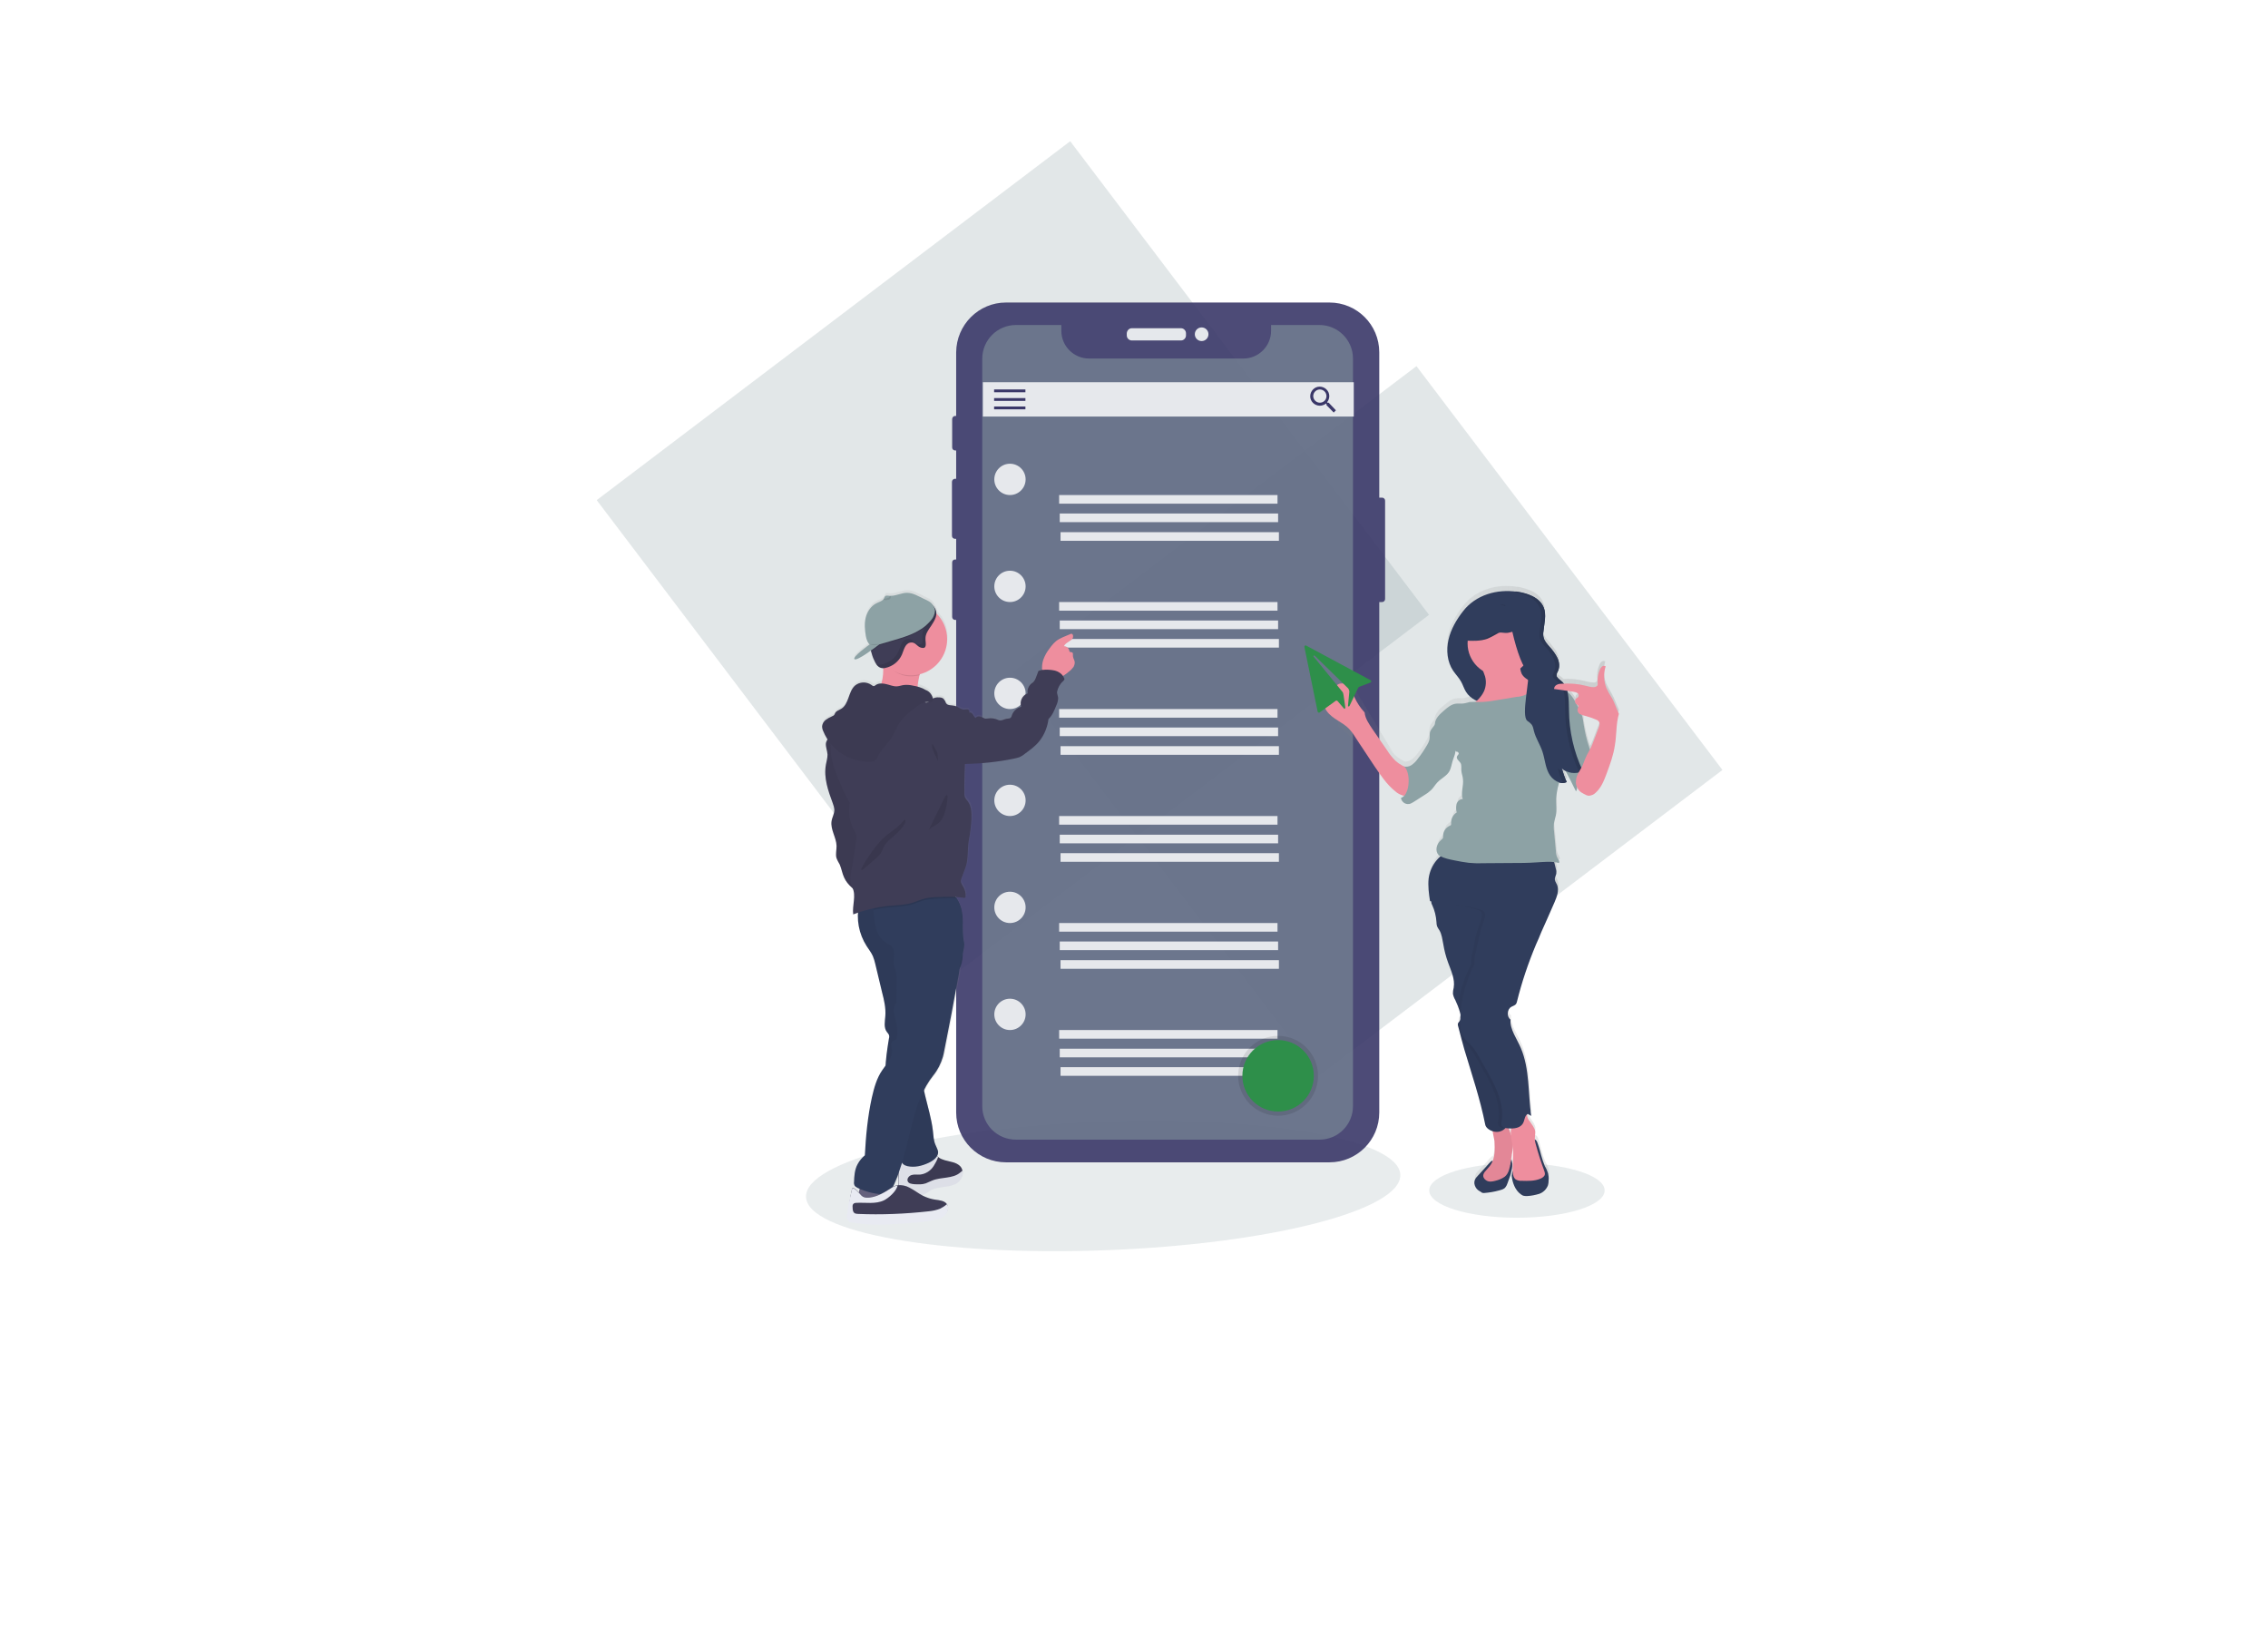
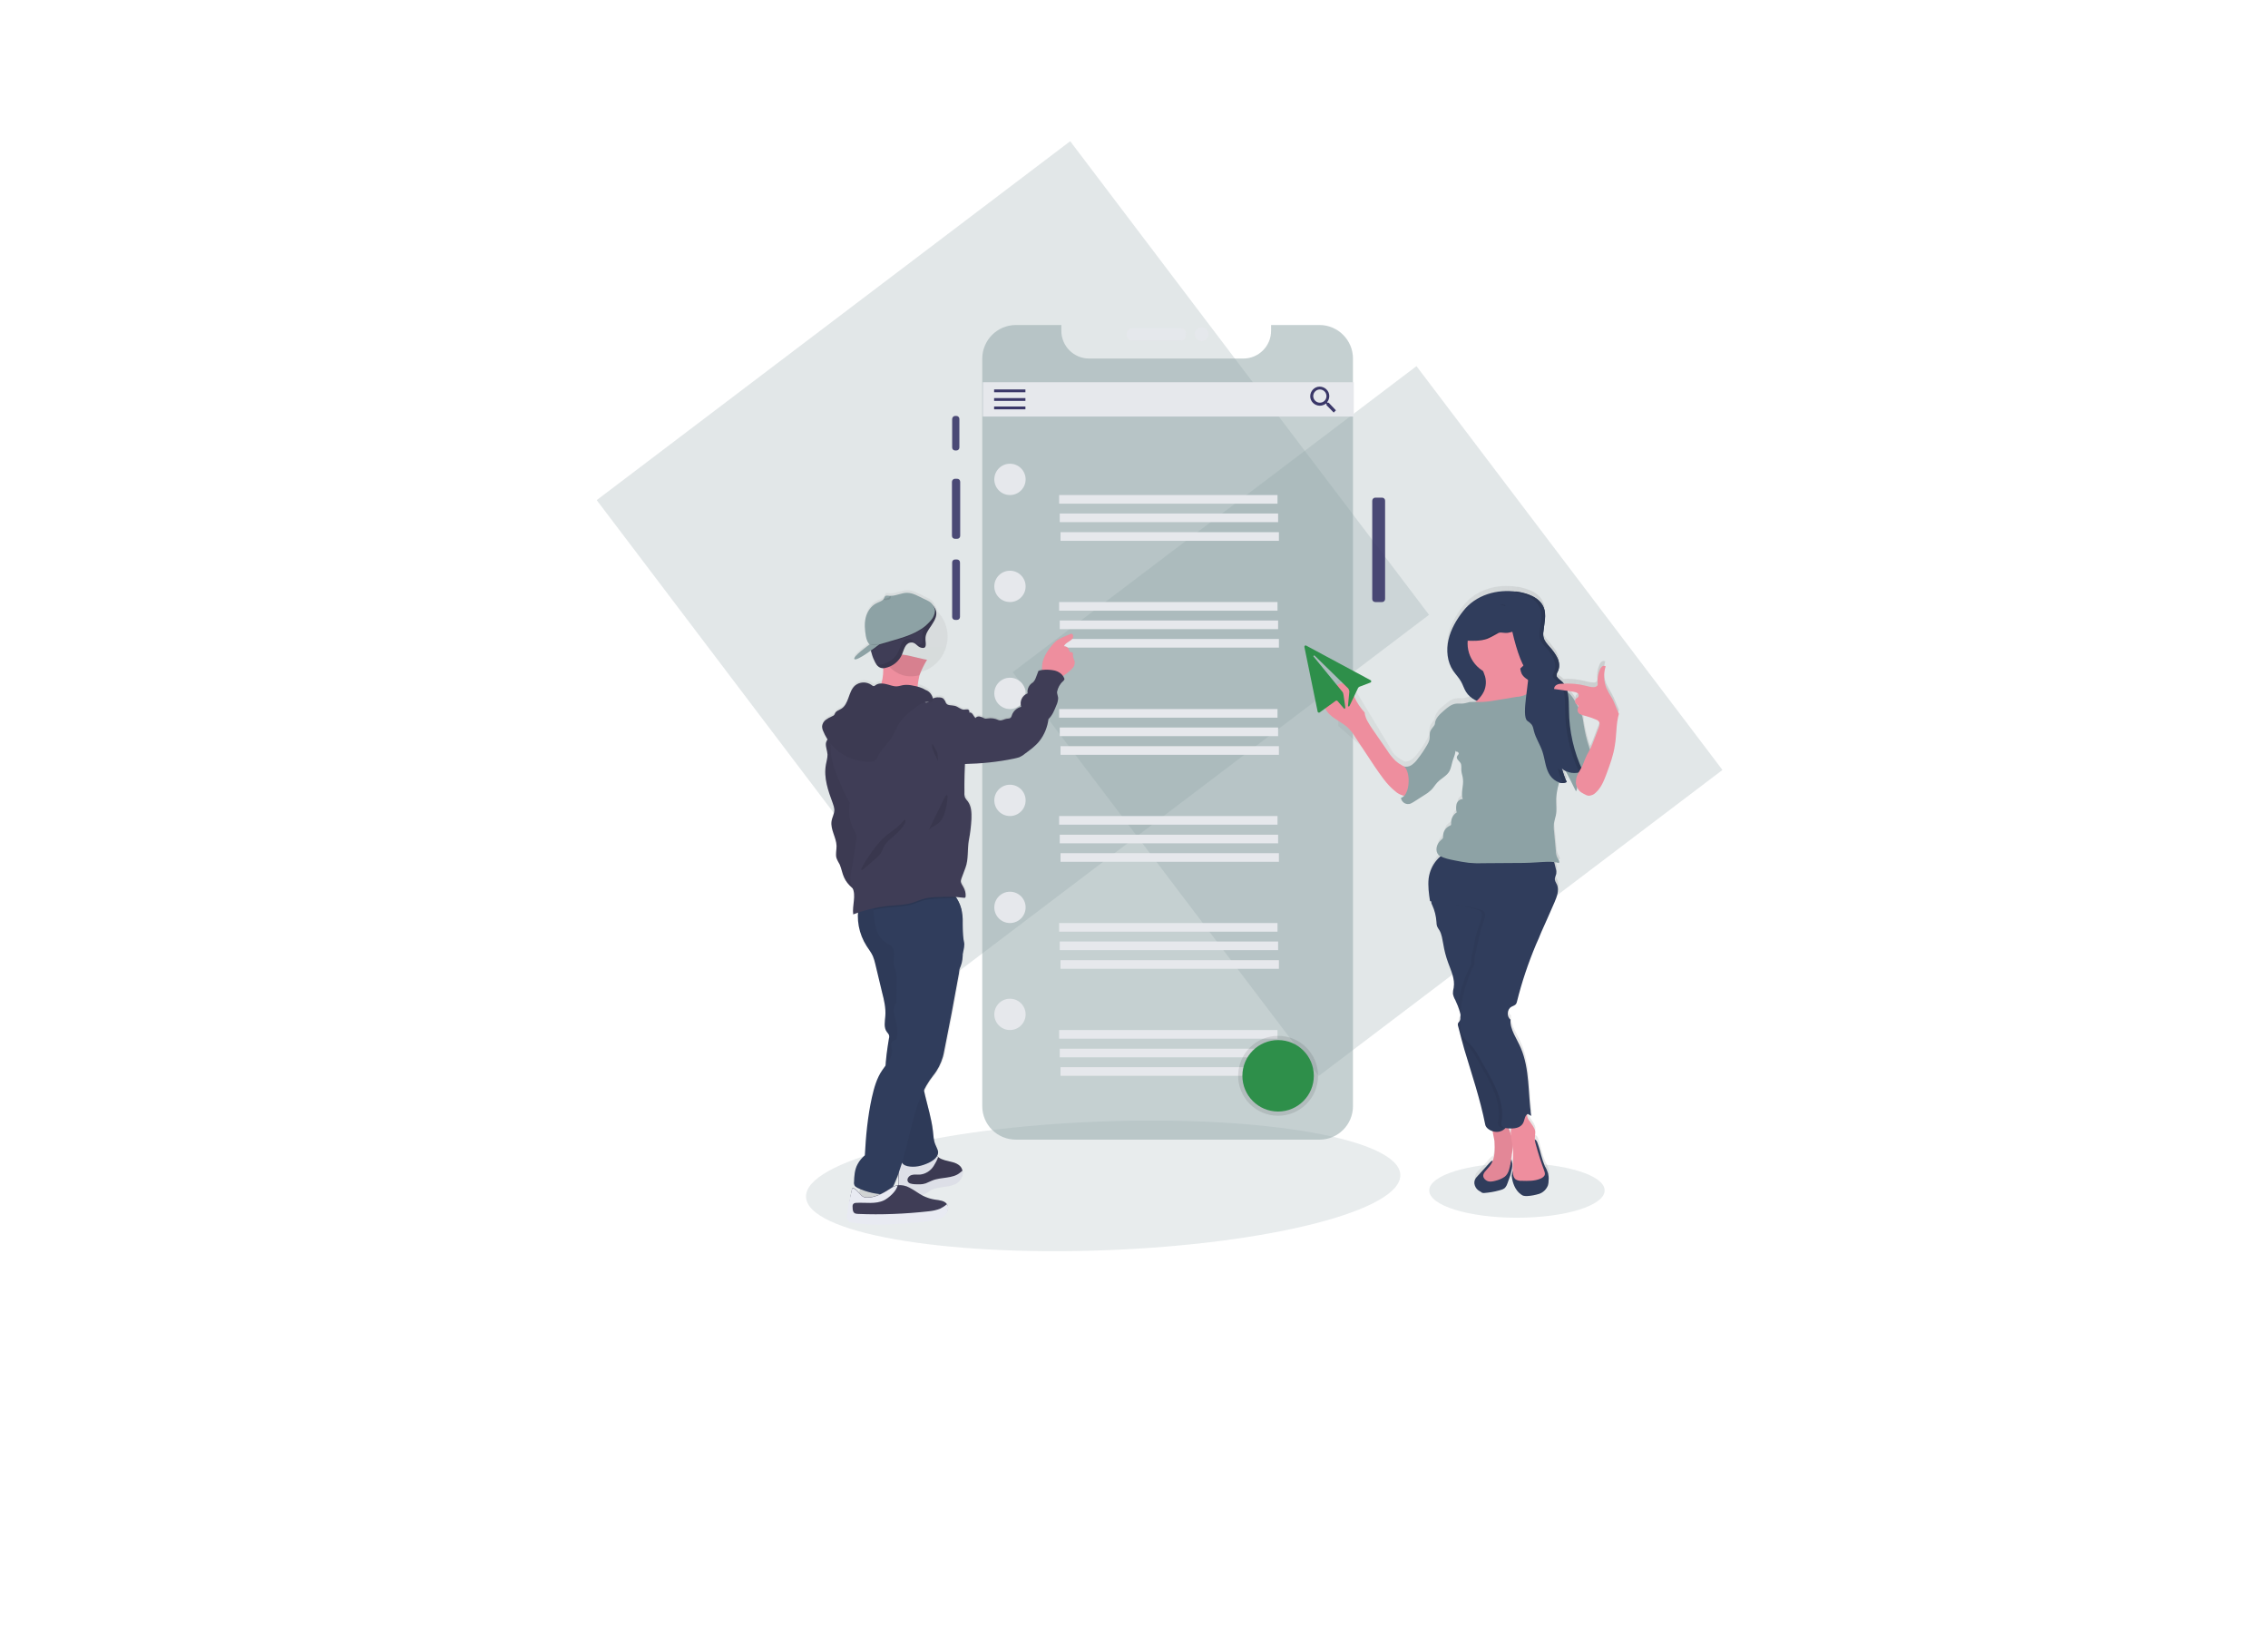
<svg xmlns="http://www.w3.org/2000/svg" id="adf35c87-b782-4e77-99e1-73b1e980183a" x="0px" y="0px" viewBox="0 0 1130 814.8" style="enable-background:new 0 0 1130 814.8;" xml:space="preserve">
  <style type="text/css"> .st0{opacity:0.25;fill:#8DA2A5;enable-background:new ;} .st1{opacity:0.2;fill:#8DA2A5;enable-background:new ;} .st2{opacity:0.9;} .st3{fill:#3A3768;} .st4{fill:#E6E8EC;} .st5{opacity:0.5;fill:#8DA2A5;enable-background:new ;} .st6{opacity:0.1;enable-background:new ;} .st7{fill:#2E8F4A;} .st8{opacity:0.1;fill:#3F3D56;enable-background:new ;} .st9{fill:url(#SVGID_1_);} .st10{fill:#303D5C;} .st11{fill:#8DA2A5;} .st12{fill:#EE8E9E;} .st13{opacity:5.000000e-02;enable-background:new ;} .st14{opacity:0.1;} .st15{fill:url(#SVGID_2_);} .st16{fill:#65617D;} .st17{fill:#3F3D56;} .st18{fill:#E8EAF2;} </style>
  <g>
    <rect x="356.6" y="129.4" transform="matrix(0.797 -0.604 0.604 0.797 -65.067 361.386)" class="st0" width="296" height="296" />
    <rect x="555.1" y="232.6" transform="matrix(0.797 -0.604 0.604 0.797 -78.331 484.733)" class="st0" width="252.4" height="252.4" />
  </g>
  <ellipse transform="matrix(0.999 -3.742305e-02 3.742305e-02 0.999 -21.728 20.989)" class="st1" cx="549.8" cy="590.9" rx="148.2" ry="32.1" />
  <ellipse class="st1" cx="755.8" cy="593" rx="43.7" ry="13.6" />
  <title>email campaign</title>
  <g class="st2">
    <path class="st3" d="M685.2,247.9h3.4c0.8,0,1.5,0.6,1.5,1.5v49c0,0.8-0.6,1.5-1.5,1.5h-3.4c-0.8,0-1.5-0.6-1.5-1.5v-49 C683.8,248.5,684.4,247.9,685.2,247.9z" />
    <path class="st3" d="M475.9,207.2h0.6c0.8,0,1.5,0.6,1.5,1.5v14.2c0,0.8-0.6,1.5-1.5,1.5h-0.6c-0.8,0-1.5-0.6-1.5-1.5v-14.2 C474.5,207.8,475.1,207.2,475.9,207.2z" />
    <path class="st3" d="M475.8,238.5h1.1c0.8,0,1.5,0.6,1.5,1.5v26.9c0,0.8-0.6,1.5-1.5,1.5h-1.1c-0.8,0-1.5-0.6-1.5-1.5V240 C474.3,239.2,475,238.5,475.8,238.5z" />
    <path class="st3" d="M475.9,278.7h0.9c0.8,0,1.5,0.6,1.5,1.5v27.1c0,0.8-0.6,1.5-1.5,1.5h-0.9c-0.8,0-1.5-0.6-1.5-1.5v-27.1 C474.4,279.3,475,278.7,475.9,278.7z" />
-     <path class="st3" d="M501.2,150.7h161.2c13.7,0,24.8,11.1,24.8,24.8v378.7c0,13.7-11.1,24.8-24.8,24.8H501.2 c-13.7,0-24.8-11.1-24.8-24.8V175.5C476.5,161.8,487.6,150.7,501.2,150.7z" />
    <path class="st4" d="M563.9,163.5h24.5c1.3,0,2.5,1.1,2.5,2.5v1.1c0,1.3-1.1,2.5-2.5,2.5h-24.5c-1.3,0-2.5-1.1-2.5-2.5V166 C561.5,164.6,562.6,163.5,563.9,163.5z" />
    <circle class="st4" cx="598.7" cy="166.5" r="3.4" />
  </g>
  <path class="st5" d="M657.4,161.9h-24.1v2.9c0,7.6-6.2,13.8-13.8,13.8l0,0h-76.9c-7.6,0-13.8-6.2-13.8-13.8v-2.9h-22.6 c-9.3,0-16.8,7.5-16.8,16.8l0,0V551c0,9.3,7.5,16.7,16.8,16.7h151.2c9.3,0,16.7-7.5,16.7-16.7V178.6 C674.1,169.4,666.6,161.9,657.4,161.9z" />
  <rect x="489.7" y="190.4" class="st4" width="184.8" height="17.1" />
  <rect x="495.3" y="194" class="st3" width="15.6" height="1.4" />
  <rect x="495.3" y="198.3" class="st3" width="15.6" height="1.4" />
  <rect x="495.3" y="202.5" class="st3" width="15.6" height="1.4" />
  <path class="st3" d="M662,200.6h-0.6l-0.2-0.2c0.7-0.9,1.1-2,1.1-3.1c0-2.6-2.2-4.7-4.8-4.7s-4.7,2.2-4.7,4.8s2.2,4.7,4.8,4.7 c1.1,0,2.2-0.4,3.1-1.1l0.2,0.2v0.6l3.6,3.7l1.1-1.1L662,200.6z M657.6,200.6c-1.8,0-3.3-1.5-3.3-3.3s1.5-3.3,3.3-3.3 s3.3,1.5,3.3,3.3l0,0C660.9,199.1,659.5,200.6,657.6,200.6L657.6,200.6z" />
  <circle class="st4" cx="503.2" cy="238.8" r="7.8" />
  <rect x="527.7" y="246.6" class="st4" width="108.8" height="4.3" />
  <rect x="528" y="255.8" class="st4" width="108.8" height="4.3" />
  <rect x="528.4" y="265.1" class="st4" width="108.8" height="4.3" />
  <circle class="st4" cx="503.2" cy="292.1" r="7.8" />
  <rect x="527.7" y="299.9" class="st4" width="108.8" height="4.3" />
  <rect x="528" y="309.1" class="st4" width="108.8" height="4.3" />
  <rect x="528.4" y="318.3" class="st4" width="108.8" height="4.3" />
  <circle class="st4" cx="503.2" cy="345.4" r="7.8" />
  <rect x="527.7" y="353.2" class="st4" width="108.8" height="4.3" />
  <rect x="528" y="362.4" class="st4" width="108.8" height="4.3" />
  <rect x="528.4" y="371.7" class="st4" width="108.8" height="4.3" />
  <circle class="st4" cx="503.2" cy="398.7" r="7.8" />
  <rect x="527.7" y="406.5" class="st4" width="108.8" height="4.3" />
  <rect x="528" y="415.8" class="st4" width="108.8" height="4.3" />
  <rect x="528.4" y="425" class="st4" width="108.8" height="4.3" />
  <circle class="st4" cx="503.2" cy="452" r="7.8" />
  <rect x="527.7" y="459.8" class="st4" width="108.8" height="4.3" />
  <rect x="528" y="469" class="st4" width="108.8" height="4.3" />
  <rect x="528.4" y="478.3" class="st4" width="108.8" height="4.3" />
  <circle class="st4" cx="503.2" cy="505.3" r="7.8" />
  <rect x="527.7" y="513.1" class="st4" width="108.8" height="4.3" />
  <rect x="528" y="522.4" class="st4" width="108.8" height="4.3" />
  <rect x="528.4" y="531.6" class="st4" width="108.8" height="4.3" />
  <circle class="st6" cx="636.8" cy="535.9" r="19.9" />
  <circle class="st7" cx="636.8" cy="535.9" r="17.8" />
  <rect x="732.9" y="303.4" class="st8" width="34.9" height="17.1" />
  <rect x="732.9" y="351.4" class="st8" width="34.9" height="17.1" />
  <rect x="732.9" y="399.5" class="st8" width="34.9" height="17.1" />
  <rect x="732.9" y="447.6" class="st8" width="34.9" height="17.1" />
  <linearGradient id="SVGID_1_" gradientUnits="userSpaceOnUse" x1="956.758" y1="1301.273" x2="1103.121" y2="1301.273" gradientTransform="matrix(-1 0 0 1 1763.204 -858.58)">
    <stop offset="0" style="stop-color:#808080;stop-opacity:0.25" />
    <stop offset="0.54" style="stop-color:#808080;stop-opacity:0.12" />
    <stop offset="1" style="stop-color:#808080;stop-opacity:0.1" />
  </linearGradient>
  <path class="st9" d="M660.4,348.9c0.1,1.2,0.5,2.4,1.3,3.3c1.4,1.7,3.2,3.2,5.1,4.3v5.2c0,0,15.4,12.8,18.5,17.7 c3,4.7,6.1,9.4,10.5,12.8c1.1,1,2.5,1.7,3.9,2.1c0.1,0.1,0.2,0.1,0.3,0.1c-0.4,0.4-0.9,0.7-1.5,0.9c0,0.1,0,0.1,0,0.2 c0.4,2,2.2,3.2,4.2,2.8c0.7-0.2,1.5-0.5,2.1-1l6.1-3.9c1-0.6,2-1.3,2.8-2.2c1.1-1.1,2-2.6,3-3.7c1.9-2,4.7-3.2,6-5.6 c0.8-1.5,0.9-3.3,1.5-4.9c0.3-1.1,0.8-2.1,1.1-3.2c0.2-0.6,0.3-1.3,0.4-2c0.2,0.2,0.5,0.4,0.7,0.5c0.5-0.3,1.3,0.5,1.1,1 s-0.7,0.9-0.9,1.4c-0.4,1.2,1.1,2.1,1.8,3.2s0.3,2.6,0.4,3.8c0.1,1.4,0.6,2.8,0.8,4.2c0.4,3.4-1.2,6.9-0.1,10.1 c-1.4-0.2-2.7,1.1-3.1,2.4c-0.3,1.4-0.3,2.8,0.1,4.2c-1.9,1.1-3,3.2-2.8,5.4c0.1,0.3,0,0.7-0.1,0.9c-0.1,0.2-0.3,0.3-0.5,0.3 c-2,0.9-3.4,2.8-3.4,5.1c0.1,0.4,0.1,0.7-0.1,1.1c-0.2,0.3-0.5,0.6-0.8,0.8c-1.5,1.2-2.4,3-2.4,4.9c0.1,1.3,0.5,2.7,1.7,3.2h0.1 c-3.2,2.8-5.3,6.7-5.8,10.9c-0.4,3.6,0.1,7.7,0.7,11.3l0.3,0.1v0.1c0,0.1,0,0.1,0,0.1c0.1,0.5,0.3,1.1,0.5,1.6 c1.2,2.7,2,5.5,2.1,8.4c0,0.7,0.1,1.5,0.3,2.2c0.3,0.7,0.7,1.3,1.1,1.9c1.3,2.1,1.6,4.6,2,7c0.5,3.1,1.3,6.2,2.4,9.2 c1.5,4.1,3.4,8.3,2.8,12.5c-0.3,1-0.4,2.1-0.4,3.1c0.2,1.1,0.6,2.2,1.2,3.2c0.5,0.9,0.9,2,1.3,3c0,0.6,0.2,1.1,0.6,1.6 c0.1,0.3,0.2,0.7,0.3,0.9c0.1,0.2,0.2,0.5,0.3,0.7c0.1,0.4,0.2,0.8,0.3,1.3c0,0.3-0.1,0.7-0.1,1s0,0.6,0,0.9 c-0.1,0.3-0.3,0.6-0.5,0.9l-0.3,0.3c-0.1,0.1-0.1,0.2-0.2,0.3c-0.1,0.1-0.2,0.3-0.3,0.4l0,0l0,0c-0.1,0.3-0.1,0.7-0.1,1.1 c0,0.2,0.1,0.3,0.1,0.5c0.2,1,0.5,2.1,0.7,3.1l0.3,0.9c0.3,0.8,0.5,1.6,0.7,2.4c0,0.1,0,0.1,0,0.1c0.1,0.2,0.1,0.3,0.1,0.5 c0.2,0.6,0.3,1.3,0.5,2c0.1,0.3,0.2,0.7,0.3,1.1l0.4,1.4c0.3,1.1,0.7,2.2,1,3.4c3.4,11.3,7.1,22.5,9.4,34.1c0.2,0.8,0.7,1.6,1.3,2 c0.7,0.5,1.5,1,2.4,1.3c0.2,1.7,0.7,3.8,0.8,4.8c0.2,3.4,0.3,6.9-0.9,10c-0.3,0-0.5,0.1-0.7,0.3c-0.8,0.7-1.6,1.6-2.2,2.4l-4.5,4.8 c-0.3,0.3-0.7,0.7-1,1.2c-0.6,1.1-0.8,2.4-0.4,3.6c0.3,1.2,1.2,2.2,2.3,2.8c0.3,0.1,0.5,0.3,0.7,0.4c0.2,0.1,0.3,0.3,0.5,0.4 c0.3,0.2,0.7,0.3,1,0.2c2.6-0.1,5.1-0.5,7.6-1.3c1.1-0.3,2.3-0.6,3.1-1.5c0.5-0.6,0.9-1.3,1.1-2.1l0.9-2.5c0.6-1.5,1-3,1.3-4.7 c0.3-1.6,0.2-3.2-0.3-4.8c-0.1,0.1-0.1,0.3-0.2,0.4c0.2-1.4,0.5-2.8,0.7-4.2c0.1-0.5,0.1-0.9,0.2-1.3c0.3,3.8-0.2,7.6-0.1,11.3 c-0.2,0.7-0.3,1.4-0.4,2.1c0.3,3.4,1.7,7.2,4.5,9.2c0.5,0.4,1,0.7,1.6,0.8c0.5,0.1,1,0.1,1.6,0.1c2-0.1,4-0.5,6-1.1 c2-0.7,3.5-2.2,4.3-4.1c0.3-0.9,0.4-2,0.4-3c0.1-1,0-2.1-0.3-3.1c-0.4-1.3-0.9-2.5-1.6-3.6c-0.7-1.7-1.3-3.5-1.8-5.3l-0.8-3 c-0.2-0.9-0.5-1.8-0.7-2.6c-0.2-0.7-0.5-1.5-1.1-2c-0.3-0.3-0.6-0.3-0.7-0.1c0-0.1,0-0.2,0-0.3c0-1.2,0.3-2.4,0.2-3.6 c-0.3-2-1.8-3.5-2.8-5.2c-0.5-0.9-0.9-1.8-1.1-2.8c-0.1-0.2-0.1-0.4-0.1-0.6c0.1-0.1,0.3-0.3,0.5-0.3l1.7,1 c-1.6-11.3-0.7-23.2-5.1-33.7c-1.9-4.6-5.6-9.4-5.2-14.3c-2-1.5-1.8-5.2,0.5-6.4c0.7-0.4,1.6-0.6,2.2-1.3c0.2-0.3,0.4-0.7,0.5-1.2 c2.4-9.7,5.6-19.2,9.5-28.5c0.9-2,1.8-4,2.6-6.1c1-2.2,2-4.5,3-6.7l3.6-8.2c1.2-2.8,2.4-5.9,1.3-8.8c-0.5-1.1-1.3-2.1-1.1-3.3 c0.1-0.7,0.5-1.4,0.7-2.2c0.1-0.7,0.1-1.6-0.2-2.4c-0.3-1-0.5-2.1-0.8-3.1c0.7,0.1,1.6,0.3,2.3,0.5c0.5-0.8-0.3-1.7-0.7-2.5 c-0.5-1.1-0.8-2.2-0.8-3.4c-0.3-3.2-0.6-6.5-0.9-9.7c-0.2-1.3-0.2-2.7-0.1-4c0.2-1.4,0.7-2.8,1-4.2c0.5-2.7,0-5.5,0.1-8.3 c0.2-2.4,0.6-4.9,1.3-7.2c0.1-0.4,0.2-0.7,0.3-1.1c0.5,0.1,0.9,0.3,1.4,0.3h0.3c0.1,0,0.1,0,0.2,0h0.1l0.4-0.1h0.2 c0.2-0.1,0.3-0.1,0.5-0.1l0.1-0.1c0.2-0.1,0.3-0.1,0.5-0.2c-0.2-0.5-0.4-1-0.6-1.5c-0.1-0.2-0.2-0.4-0.3-0.6l-0.3-0.9 c-0.1-0.3-0.2-0.6-0.3-0.8c-0.1-0.2-0.1-0.4-0.2-0.7c-0.1-0.3-0.2-0.5-0.3-0.9c-0.1-0.3-0.2-0.6-0.3-0.9c0-0.1,0-0.2,0.1-0.3 c0.5,0.4,1,0.8,1.6,1.1c1.9,3.4,3.6,6.7,5.3,10.2c0.2-0.3,0.4-0.7,0.5-1.2c0.2,0.3,0.4,0.6,0.7,0.9c0.7,0.6,1.4,1.1,2.2,1.6 c0.7,0.5,1.7,0.9,2.6,1c1.3-0.1,2.5-0.6,3.4-1.5c2.8-2.5,4.2-6.1,5.5-9.6c1.7-4.7,3.4-9.3,4.1-14.2c0.8-5.3,0.5-10.7,2-15.7 c-1.3-2.7-2.2-5.6-3.7-8.2c-1-1.6-1.8-3.2-2.6-4.8c-1.4-3.5-1.6-7.4-0.5-11c-0.5-0.4-1.3-0.3-1.8,0.1s-0.9,0.9-1.1,1.6 c-0.9,2-1.3,4.2-1.1,6.5c0.1,0.5,0,1.1-0.2,1.6c-0.4,0.5-1,0.8-1.7,0.7c-1.3-0.1-2.7-0.3-4-0.7c-3.6-0.9-7.3-1.3-11-1.1 c-0.3-0.4-0.7-0.7-1-1l-0.4-0.3l-0.4-0.3l-0.2-0.1c-0.1-0.1-0.3-0.2-0.4-0.3c-0.5-0.4-0.8-1-0.9-1.7c0-0.1,0-0.2,0-0.3 c0-0.1,0-0.2,0-0.3c0-0.2,0.1-0.5,0.2-0.7c0.1-0.1,0.1-0.3,0.2-0.4s0.1-0.1,0.1-0.2s0.1-0.1,0.1-0.2c0.2-0.5,0.4-1.1,0.5-1.6 c0-0.3,0.1-0.6,0.1-0.9s0-0.6,0-0.9c0-0.2-0.1-0.3-0.1-0.5c-0.1-0.5-0.1-1.1-0.3-1.7c-0.1-0.4-0.3-0.8-0.5-1.2 c-0.2-0.5-0.5-1.1-0.8-1.6c-0.7-0.9-1.3-1.9-2.1-2.8l-0.5-0.7l-0.6-0.7c-0.6-0.7-1.1-1.3-1.7-2c-0.4-0.5-0.7-1.1-0.9-1.7 c-0.1-0.2-0.1-0.4-0.2-0.6c-0.1-0.4-0.2-0.8-0.2-1.2c0-0.1,0-0.3,0-0.4c0-0.5,0-1.1,0.1-1.6c0.1-0.7,0.1-1.6,0.3-2.3 c0.1-0.5,0.1-1,0.2-1.6c0-0.2,0.1-0.5,0.1-0.7c0.1-0.5,0.1-1,0.1-1.6c0.1-1.5,0.1-3-0.3-4.5c-0.1-0.5-0.3-0.9-0.5-1.4 c-0.3-0.6-0.5-1.2-0.9-1.8c-1.3-1.9-3.2-3.3-5.3-4.2c-1.6-0.7-3.2-1.2-4.9-1.6c-0.6-0.1-1.3-0.3-2-0.3c-10-1.6-20.6,1.4-26.9,9.6 c-3.3,4.2-6.1,9-7.3,14.2c-1.2,5.3-0.7,11,2.3,15.5c1.3,2,2.9,3.6,4,5.5c0.9,1.6,1.4,3.4,2.4,5c1.3,2,3.2,3.5,5.3,4.5l-0.4,0.4 c-1-0.1-2-0.1-3,0.1c-1,0.1-2,0.5-3,0.7c-1.3,0.1-2.6-0.1-3.8,0.1c-2.4,0.3-4.2,2-6.1,3.5c-2.1,1.8-4.4,4-4.5,6.7v0.1l-1.4,1.9 c-0.3,0.5-0.7,0.9-0.9,1.4c-0.5,1.3-0.2,2.9-0.5,4.3c-0.2,0.9-0.6,1.8-1.1,2.6c-1.4,2.5-3,4.9-4.8,7.1c-0.8,1.1-1.8,2.2-3,3 c-0.9,0.6-2,0.9-3.1,0.9c-1.7-0.8-3.2-1.8-4.6-3c-1.6-1.5-2.9-3.2-4-5c-2.3-3.3,4.8,6.5,2.5,3.2L673.6,341c-0.4-1.6-0.7-3.2-0.8-4.9 c-0.1-0.7-0.3-1.5-0.9-1.5c-0.3,0-0.5,0.1-0.7,0.3c-1,0.9-1.5,2.2-1.3,3.6c-1.1-0.1-2.4,0-3.2,0.5c-0.8,0.6-1.1,2-0.4,2.6v0.3 c-0.5,0.2-0.9,0.8-0.7,1.4c-1.1-0.3-2.4-0.4-3.4,0.1s-1.3,2.2-0.4,2.8C660.6,346.9,659.9,348,660.4,348.9z M788.2,354.1 c0.6,0.2,1.2,0.3,1.8,0.5c1.9,0.5,3.8,1.1,5.5,1.9c0.5,0.2,1.1,0.6,1.4,1.1c0.5,0.8,0.2,1.8-0.1,2.7l-2.6,6.8 c-0.4,1.1-0.8,2.2-1.3,3.2c-0.2,0.4-0.4,0.8-0.6,1.2c-0.1-0.3-0.2-0.5-0.3-0.7c-0.7-2-1.3-4.2-1.8-6.3c-0.4-1.9-0.8-3.8-1.1-5.7 C789.1,357.2,788.7,355.6,788.2,354.1z M785.6,348.7c0.1,0.1,0.1,0.1,0.2,0.1c0.3,0.1,0.5,0.3,0.7,0.5c0.2,0.3,0.2,0.7,0,1 L785.6,348.7z M781.2,342.9c-0.1-0.3-0.1-0.5-0.1-0.8l3,0.5c0.7,0.1,1.4,0.3,2,0.7c0.6,0.5,0.7,1.3,0.3,2c-0.2,0.2-0.4,0.3-0.7,0.5 c-0.6,0.5-0.9,1.3-0.7,2c-0.5-0.9-1.1-1.8-1.8-2.7C782.6,344.2,782,343.5,781.2,342.9L781.2,342.9z M751.8,560.5c0.4,0,0.7,0,1.1,0 c-0.2,0.9-0.3,1.8-0.2,2.7L751.8,560.5z" />
  <path class="st10" d="M729,304.4c-3.3,4.2-6.1,9-7.3,14.2c-1.2,5.3-0.7,11,2.3,15.5c1.3,1.9,2.9,3.5,4,5.5c0.9,1.6,1.4,3.4,2.4,5 c2.2,3.6,6.5,5.5,10.7,5.9s8.4-0.5,12.5-1.4c1.3,4,4,7.6,7.4,10.1c0.8,0.5,1.5,1.1,2.1,1.8c0.7,0.9,0.9,2.2,1.2,3.4 c0.9,3.5,3,6.5,4.2,10.1s1.4,7.4,3.1,10.7c1.7,3.4,5.7,6,9,4.4c-1-2.2-1.8-4.5-2.4-6.8c2.8,2.6,6.9,3.1,10.4,1.3 c-4.5-9.5-6.8-19.8-6.9-30.4c-0.1-5.1,0.1-11.1-3.8-14.4c-1.1-0.9-2.5-1.8-2.4-3.1c0.1-0.6,0.3-1.2,0.7-1.8c1-2.1,0.7-4.7-0.3-6.7 s-2.4-3.9-4-5.6c-1.1-1.3-2.4-2.7-2.8-4.4c-0.3-1-0.3-2.1-0.1-3.2c0.4-4,1.6-8.2,0.1-11.9c-2-4.9-7.9-7-13.2-7.8 C745.9,293.3,735.3,296.3,729,304.4z" />
  <path class="st11" d="M784.7,352.1c-2.8-0.6-7.1,2.5-8.8,4.6c-1.4,2-2,4.4-2.3,6.8c-0.3,2.2-0.3,4.3-0.1,6.5 c0.7,4.5,3.2,8.6,5.6,12.5c2.2,3.8,4.2,7.7,6.1,11.7c0.7-1,0.6-2.4,0.7-3.6c0.3-4.9,3.5-9,5.9-13.3c0.4-0.5,0.6-1.1,0.7-1.8 c0-1-0.2-2-0.6-2.9c-0.7-2.1-1.3-4.2-1.8-6.3c-0.4-1.8-0.8-3.7-1.1-5.6C788.7,358.1,788,352.9,784.7,352.1z" />
  <path class="st12" d="M704.4,391.1c-0.1,1.5-0.3,3-1.2,4.1c-1.1,1.1-2.6,1.5-4.1,1.1s-2.8-1.1-3.9-2.1c-4.3-3.4-7.4-8.2-10.5-12.7 l-9.6-14.5c-0.8-1.4-1.8-2.7-2.9-3.9c-3.2-3.4-8.3-4.9-11.1-8.8c-0.7-0.9-1.2-2.1-1.3-3.3c0-1.3,0.7-2.4,1.9-2.8 c-1-0.6-0.6-2.3,0.4-2.8s2.2-0.3,3.4-0.1c-0.1-0.7,0.3-1.3,0.9-1.6c-0.9-0.5-0.7-2.1,0.1-2.7s2-0.6,3.1-0.5 c-0.1-1.3,0.3-2.7,1.3-3.6c0.2-0.2,0.5-0.3,0.7-0.3c0.6,0,0.8,0.9,0.9,1.5c0.5,6.3,3.1,12.2,7.4,16.8c0.3,3.1,2.2,5.7,3.9,8.3 l7.4,10.7c1.1,1.8,2.5,3.5,4,5c2.5,2.3,5.7,3.6,8.8,4.9C704.1,386.2,704.5,388.7,704.4,391.1z" />
  <path class="st10" d="M740.7,580.9c0.7-0.9,1.4-1.6,2.2-2.4c0.9-0.7,1.4,0.2,1,1.1c-0.5,1.1-1.8,2-2.2,3.2c-0.2,0.6-0.2,1.3,0,2 c0.1,0.3,0.3,0.5,0.5,0.7c0.2,0.1,0.5,0.1,0.7,0.1c1.6-0.1,3.2-0.3,4.8-0.6c1.2-0.1,2.4-0.8,3-1.9c1-1.3,1.7-3,2-4.7 c0-0.4,0.1-0.7,0.3-1c0.5,1.6,0.6,3.2,0.3,4.8s-0.7,3.2-1.3,4.7l-0.9,2.5c-0.2,0.7-0.6,1.5-1.1,2.1c-0.7,0.9-2,1.2-3.1,1.5 c-2.5,0.7-5,1.1-7.6,1.3c-0.3,0-0.7-0.1-1-0.2c-0.2-0.1-0.3-0.3-0.5-0.4c-0.3-0.1-0.5-0.3-0.7-0.4c-1.1-0.6-1.9-1.6-2.3-2.8 c-0.4-1.1-0.3-2.4,0.4-3.5c0.3-0.4,0.6-0.8,1-1.2L740.7,580.9z" />
  <path class="st12" d="M743.7,561.4c0.7-1.5,4.2-2,5.7-2.1c0.4-0.1,0.8,0,1.1,0.2c0.3,0.3,0.5,0.7,0.7,1.1l1.5,4.3 c0.6,1.4,0.9,3,1.1,4.5c0.1,1.4-0.1,2.8-0.3,4.2l-0.9,5.7c-0.4,2.5-0.9,5.2-2.8,6.8c-1.1,0.8-2.4,1.4-3.7,1.8 c-1.4,0.4-3,0.9-4.4,0.6c-1.4-0.3-2.8-1.6-2.7-3c0.1-0.7,0.5-1.5,1-2c0.9-1.1,2-2.2,2.8-3.4c2.2-3.4,2-7.7,1.8-11.7 C744.4,566.8,743.2,562.6,743.7,561.4z" />
  <path class="st13" d="M743.7,561.4c0.7-1.5,4.2-2,5.7-2.1c0.4-0.1,0.8,0,1.1,0.2c0.3,0.3,0.5,0.7,0.7,1.1l1.5,4.3 c0.6,1.4,0.9,3,1.1,4.5c0.1,1.4-0.1,2.8-0.3,4.2l-0.9,5.7c-0.4,2.5-0.9,5.2-2.8,6.8c-1.1,0.8-2.4,1.4-3.7,1.8 c-1.4,0.4-3,0.9-4.4,0.6c-1.4-0.3-2.8-1.6-2.7-3c0.1-0.7,0.5-1.5,1-2c0.9-1.1,2-2.2,2.8-3.4c2.2-3.4,2-7.7,1.8-11.7 C744.4,566.8,743.2,562.6,743.7,561.4z" />
  <path class="st10" d="M713.2,447.2c0.5-1.4,0.7-2.9,0.5-4.4c0-0.3,0-0.6,0-0.9c7.8-3.5,16.7-3.7,24.7-0.6c1.9,0.8,3.8,1.8,4.9,3.6 c1.7,2.8,0.6,6.4-0.3,9.6c-4.5,15.2-4.2,31.9-3.4,47.7c0.2,4.7,0.9,9.4,2,14c3.2,12.7,9.7,24.7,10.4,37.8c0.1,2.8-0.1,6-2,8 l-0.3,0.3c-1.4,1.3-3.3,1.8-5.2,1.4c-1.8-0.3-4.2-1.7-4.5-3.5c-2.5-12.7-6.7-25-10.4-37.4c-0.5-1.7-0.9-3.4-1.4-5.1 c-0.6-2.2-1.1-4.3-1.7-6.5c-0.2-0.5-0.2-1.1,0-1.6c0.2-0.3,0.5-0.6,0.7-0.9c0.9-1.1,0.7-2.8,0.3-4.1c-0.3-1.1-0.7-2.4-1.1-3.4 c-0.4-1-0.9-2-1.3-3c-0.6-1-1-2.1-1.2-3.2c0-1,0.1-2,0.4-3c0.7-4.2-1.3-8.4-2.8-12.5c-1.1-3-1.9-6.1-2.4-9.2c-0.5-2.4-0.7-4.9-2-7 c-0.4-0.6-0.8-1.2-1.1-1.9c-0.2-0.7-0.3-1.3-0.3-2.1c-0.2-3-0.9-5.8-2.1-8.4c-0.3-0.5-0.5-1.1-0.5-1.6c0-0.1,0-0.1,0-0.1 C713,448.4,713.1,447.8,713.2,447.2z" />
  <path class="st10" d="M766.2,569.8c-0.2-0.7-0.5-1.5-1.1-2c-1.6-1.2-0.8,2.7-0.7,3.3c0.4,3.1,0.8,6.3,2.5,8.8 c0.7,0.9,1.5,2.2,1.1,3.2s-1.6,1.4-2.6,1.6l-3.2,0.7c-0.9,0.2-1.7,0.3-2.6,0.4c-2,0.1-5.9,0.9-4.5-0.6c0.9-1-1.2-2.2-1.4-1.9 c-0.3,0.7-0.4,1.6-0.5,2.4c0.3,3.4,1.7,7.2,4.5,9.2c0.5,0.4,1,0.7,1.6,0.8c0.5,0.1,1,0.1,1.6,0.1c2-0.1,4-0.5,6-1.1 c2-0.7,3.5-2.2,4.3-4.1c0.3-0.9,0.4-2,0.4-3c0.1-1-0.1-2.1-0.3-3.1c-0.4-1.3-0.9-2.5-1.6-3.6c-0.7-1.7-1.3-3.5-1.8-5.3l-0.8-3 C766.8,571.5,766.5,570.7,766.2,569.8z" />
  <path class="st13" d="M726.5,509.5c-0.2,0.5-0.2,1.1,0,1.6c0.9,3.9,2,7.8,3.1,11.7c3.7,12.4,7.9,24.7,10.4,37.4 c0.3,1.9,2.7,3.2,4.5,3.6c1.8,0.3,3.8-0.1,5.2-1.4c2.2-2,2.6-5.4,2.4-8.4c-0.7-13.1-7.3-25-10.4-37.8c-1.1-4.6-1.8-9.3-2-14 c-0.1-1.1-0.1-2.2-0.1-3.4L727,503c0.1,0.5,0.3,1,0.5,1.6c0.4,1.3,0.7,3-0.3,4.1C726.9,508.9,726.7,509.2,726.5,509.5z" />
  <path class="st12" d="M760.9,556c-0.1-0.4-0.1-0.9-0.2-1.3c0-0.3,0.1-0.9-0.1-1.1c-0.4-0.5-1.5,0.3-1.9,0.5 c-1.2,0.8-2.3,1.9-3.2,3.2c-0.9,1.1-1.8,2.4-2.3,3.8c-0.7,2-0.5,4.1-0.2,6.1c0.2,1.5,0.5,2.9,0.7,4.4c0.5,4-0.2,8.2,0,12.2 c0.1,1.4,0.4,3,1.6,3.8c0.8,0.4,1.8,0.7,2.7,0.6c3.2,0.1,6.6,0.2,9.6-1.1c0.9-0.4,2-1.1,2.1-2.1c0.1-0.6-0.1-1.2-0.3-1.8 c-1.6-4.3-3-8.6-4.2-13.1c-0.3-0.9-0.5-1.9-0.5-2.9c0-1.2,0.3-2.4,0.2-3.6c-0.3-2-1.8-3.5-2.8-5.2 C761.4,557.8,761.1,556.8,760.9,556z" />
  <path class="st13" d="M736.1,453.2c-2.5-0.9-5.1-1.5-7.8-1.8c-5.2-0.7-10.5-4.1-15.6-4.9c0-0.1,0.2,2.6,0.2,2.5 c0-0.7,0.2-1.3,0.5-1.9c0.5-1.4,0.7-2.9,0.5-4.4c0-0.3,0-0.6,0-0.9c7.8-3.5,16.7-3.7,24.7-0.6c1.9,0.8,3.8,1.8,4.9,3.6 c1.7,2.8,0.6,6.4-0.3,9.6c-4.5,15.2-4.2,31.9-3.4,47.7c0.2,4.7,0.9,9.4,2,14c3.2,12.7,9.7,24.7,10.4,37.8c0.1,2.8-0.1,6-2,8h-0.4 c-0.9,0-1.7-0.2-2.4-0.5c-0.7-0.4-1.2-1.2-1.1-2.1c2.6-11.5-5.7-23.3-11.5-33.6c-0.9-1.7-2-3.2-3.2-4.7c-1-1-2.2-1.9-3-3 c-0.1-0.1,0.8-3.5,0.7-3.6c-2.2-3,0.8-3.3,0.9-7.1c0.1-1.9-4.1-4.3-3.8-6.2c1-7.3,3.2-14.4,6.7-20.9c-0.4-2.8,0.7-6,1.2-8.8 c0.5-3.1,1.2-6.2,2.2-9.2c0.6-1.8,1.3-3.4,1.7-5.1c0.3-0.9,0.4-2-0.2-2.8C737.3,453.7,736.8,453.4,736.1,453.2z" />
  <path class="st10" d="M726.5,423.1c-0.6-0.5-1.6-0.3-2.3-0.1c-6.7,2-11.5,7.7-12.4,14.6c-0.4,3.6,0.1,7.7,0.7,11.3l17.7,2.6 c2.6,0.3,5.3,0.9,7.8,1.8c0.6,0.1,1.2,0.5,1.6,1c0.5,0.7,0.4,1.9,0.2,2.8c-0.4,1.8-1.1,3.4-1.7,5.1c-0.9,3-1.6,6.1-2.2,9.2 c-0.5,2.8-1.7,6-1.2,8.8c-4.3,8.2-6.7,17.3-7.1,26.6c-0.1,4,0.1,8.2,2.7,11.3c0.9,1.1,2.1,2,3,3c1.2,1.4,2.3,3,3.2,4.7 c5.7,10.4,14,22.1,11.5,33.7c-0.1,0.9,0.3,1.7,1.1,2.1c0.7,0.3,1.6,0.5,2.4,0.5c2.8,0.2,5.9-0.1,7.3-2.5c0.9-1.6,0.8-3.9,2.4-4.7 l1.7,1c-1.6-11.3-0.7-23.2-5.1-33.7c-1.9-4.6-5.6-9.4-5.2-14.3c-2-1.5-1.8-5.2,0.5-6.4c0.7-0.4,1.6-0.6,2.2-1.3 c0.2-0.3,0.4-0.7,0.5-1.2c2.4-9.7,5.6-19.2,9.5-28.5c0.9-2,1.8-4,2.6-6.1l3-6.7l3.6-8.2c1.2-2.8,2.4-5.9,1.3-8.7 c-0.5-1.1-1.3-2.1-1.1-3.3c0.1-0.7,0.5-1.4,0.7-2.2c0.1-0.7,0.1-1.6-0.2-2.4c-0.5-2.3-1.1-4.5-1.8-6.7 C758.2,421.1,742.1,420.1,726.5,423.1z" />
  <path class="st12" d="M758.1,326.3c0.2-0.6,1.8-3.5,1.6-4c-0.5-0.8-8.4,0.9-9.6,1.1c-2.3,0.2-4.5,0.7-6.7,1.3 c-2.4,0.8-4.9,2.6-5.3,5c-0.5,2.4,1.1,4.8,1.8,7.2c0.7,2.5,0.5,5.1-0.5,7.4c-1.5,3.3-4.4,5.6-7.2,7.8c4,3.9,9.8,5.5,15.3,4.2 c2-0.4,3.7-1.2,5.7-1.6c2.6-0.5,5.4-0.1,8-0.7c3.2-0.9,5.8-3.4,7.6-6.3c1.1-1.6,1.9-3.9,0.7-5.4c-0.9-0.9-2.2-1.1-3.5-1.5 c-2.1-0.5-4.1-1.6-5.8-2.9c-0.8-0.6-1.5-1.3-2-2.2c-0.7-1.6-1-3.3-0.7-5.1C757.3,329.3,757.6,327.8,758.1,326.3z" />
  <circle class="st12" cx="747.3" cy="320.5" r="16.1" />
  <path class="st11" d="M762.2,345c1.1-0.5,2.2-1.3,3.3-1.9c2.9-1.6,6.2-2,9.4-1.4c3.2,0.7,6.1,2.4,8.1,5c0.9,1.1,1.6,2.3,2.2,3.5 l2.4,4.3c0.3,0.4,0.3,1,0.1,1.5c-2.4,5.6-4.7,11.3-6.9,16.9c-0.7,1.8-0.9,4-1.4,5.9l-2.8,11.8c-0.7,2.4-1.1,4.8-1.3,7.2 c-0.1,2.8,0.4,5.6-0.1,8.3c-0.3,1.4-0.8,2.8-1,4.2c-0.1,1.3-0.1,2.7,0.1,4l0.9,9.7c0,1.2,0.3,2.4,0.8,3.4c0.5,0.8,1.2,1.7,0.7,2.5 c-3.7-1-7.6-0.5-11.4-0.3c-4.1,0.3-8.2,0.3-12.3,0.3l-14.6,0.1c-2.2,0.1-4.4,0-6.6-0.2c-2.4-0.3-4.7-0.7-7.1-1.2 c-2.5-0.5-5-1-7.3-2.2c-1.1-0.6-1.7-2-1.7-3.2c0-1.9,0.9-3.6,2.4-4.9c0.3-0.2,0.6-0.5,0.8-0.8c0.1-0.3,0.1-0.7,0.1-1.1 c0-2.2,1.3-4.2,3.4-5.1c0.2-0.1,0.4-0.2,0.5-0.3c0.1-0.3,0.2-0.6,0.1-0.9c-0.1-2.2,0.9-4.2,2.8-5.4c-0.4-1.3-0.4-2.8-0.1-4.2 c0.4-1.3,1.7-2.6,3.1-2.4c-1.1-3.1,0.5-6.6,0.1-10c-0.1-1.4-0.7-2.8-0.8-4.2c-0.1-1.3,0.2-2.8-0.4-3.8s-2.2-2-1.8-3.2 c0.1-0.5,0.7-0.9,0.9-1.4s-0.7-1.3-1.1-1c-2.1-1.6-3.9-3.6-5.4-5.8c-1.4-2.2-2.5-4.7-4.5-6.3c-0.3-0.2-0.6-0.5-0.8-0.8 c-0.1-0.3-0.2-0.6-0.1-0.9c0.1-2.8,2.4-4.9,4.5-6.7c1.8-1.6,3.7-3.2,6.1-3.5c1.3-0.1,2.6,0.1,3.8-0.1c1-0.1,2-0.5,3-0.7 c1.5-0.1,3-0.1,4.5,0c2.7,0,5.4-0.3,8.1-0.8l10.9-1.8C758,347.1,760.3,346.1,762.2,345z" />
  <path class="st11" d="M723.5,365.9c1.6,3.1,2.3,6.8,1.3,10.1c-0.3,1.1-0.8,2.1-1.1,3.2c-0.5,1.6-0.7,3.4-1.5,4.9 c-1.3,2.4-4.1,3.6-6,5.6c-1.1,1.1-1.9,2.6-3,3.7c-0.9,0.8-1.8,1.6-2.8,2.2l-6.1,3.9c-0.7,0.4-1.3,0.8-2.1,1c-0.1,0-0.1,0-0.2,0 c-1.9,0.3-3.7-1.1-4-3c1-0.4,1.9-1.1,2.4-2.1c0.5-0.9,0.9-2,1.1-3c0.6-3.2,0.5-6.5-0.9-9.4c-0.3-0.5-0.7-1-1.3-1.2 c1.4,0.3,2.9,0.1,4-0.7c1.1-0.8,2.2-1.8,3-3c1.8-2.2,3.4-4.7,4.8-7.1c0.5-0.8,0.9-1.7,1.1-2.6c0.3-1.4-0.1-3,0.5-4.3 c0.3-0.5,0.5-1,0.9-1.4l3.8-5.1C719.4,360.2,721.9,362.8,723.5,365.9z" />
  <path class="st10" d="M730,319.1c3.7,0.2,7.5,0.3,11-0.9c1.7-0.7,3.3-1.6,4.9-2.5c0.4-0.3,0.9-0.5,1.4-0.6c0.5,0,1.1,0,1.6,0.1 c1.6,0.2,3.1,0,4.6-0.5c2.2,9.8,5.8,19.6,7.8,19.1c1.3,4-3.7,22.8-0.3,25.3c0.8,0.5,1.5,1.1,2.1,1.8c0.7,0.9,0.9,2.2,1.2,3.4 c0.9,3.5,3,6.5,4.2,10.1s1.4,7.4,3.1,10.7c1.7,3.4,5.7,6,9,4.4c-1-2.2-1.8-4.5-2.4-6.8c2.8,2.6,6.9,3.1,10.4,1.3 c-4.5-9.5-6.8-19.8-6.9-30.4c-0.1-5.1,0.1-11.1-3.8-14.4c-1.1-0.9-2.5-1.8-2.4-3.1c0.1-0.6,0.3-1.2,0.7-1.8c1-2.1,0.7-4.7-0.3-6.7 s-2.4-3.9-4-5.6c-1.1-1.3-2.4-2.7-2.8-4.4c-0.3-1-0.3-2.1-0.1-3.2c0.4-4,1.6-8.2,0.1-11.9c-2-4.9-7.9-7-13.2-7.8 c-2.8-0.5-3.9,2.6-4,7.1c-1.5-0.5-3-0.8-4.6-0.7c-3.8,0.2-7.2,2.1-10.2,4.3c-2.3,1.6-4.2,3.6-5.7,5.9 C730,313.7,729.4,316.6,730,319.1z" />
  <g class="st14">
    <path d="M783.5,385.1c1.8,0.2,3.6-0.1,5.1-0.9c-4.5-9.5-6.8-19.8-6.9-30.4c-0.1-5.1,0.1-11.1-3.8-14.4c-1.1-0.9-2.5-1.8-2.4-3.1 c0.1-0.6,0.3-1.2,0.7-1.8c1-2.1,0.7-4.7-0.3-6.7s-2.4-3.9-4-5.6c-1.1-1.3-2.4-2.7-2.8-4.4c-0.3-1-0.3-2.1-0.1-3.2 c0.4-4,1.6-8.2,0.1-11.9c-2-4.9-7.9-7-13.2-7.8c-0.5-0.1-0.9-0.1-1.3,0.1c5.1,0.9,10.7,3,12.6,7.8c1.5,3.7,0.3,7.9-0.1,11.9 c-0.1,1.1-0.1,2.2,0.1,3.2c0.4,1.7,1.6,3.1,2.8,4.4c1.6,1.6,2.9,3.5,4,5.6c0.9,2.2,1.3,4.7,0.3,6.7c-0.3,0.5-0.5,1.1-0.7,1.8 c-0.1,1.3,1.3,2.2,2.4,3.1c4,3.2,3.8,9.2,3.8,14.4c0.1,10.5,2.4,20.8,6.9,30.4C785.7,384.7,784.6,385,783.5,385.1z" />
    <path d="M777.4,390c1.1,0.2,2.2,0.1,3.1-0.4c-0.8-1.7-1.4-3.4-2-5.3c-0.9-0.3-1.6-0.9-2.3-1.5c0.5,2.4,1.3,4.7,2.4,6.8 C778.3,389.8,777.9,389.9,777.4,390z" />
    <path d="M750,301.4c-0.9-0.2-1.8-0.3-2.7-0.2H747c1,0.1,2.1,0.3,3,0.7C750,301.8,750,301.6,750,301.4z" />
    <path d="M732.9,319.3c2.7,0.1,5.5-0.2,8.1-1.1c1.7-0.7,3.3-1.6,4.9-2.5c0.3-0.2,0.7-0.3,1-0.5c-0.5-0.1-1-0.1-1.5-0.1 c-0.5,0.1-1,0.3-1.4,0.6c-1.6,0.9-3.2,1.8-4.9,2.5C737,319,735,319.3,732.9,319.3z" />
    <path d="M749.3,315.4c0.7,0.1,1.6,0.1,2.4-0.1c0-0.1-0.1-0.3-0.1-0.4C750.8,315.2,750,315.3,749.3,315.4z" />
  </g>
  <path class="st12" d="M789,380c0.5-1.3,1-2.6,1.6-3.8c0.7-1.3,1.4-2.6,2.1-3.9c0.5-1,0.9-2.1,1.3-3.2l2.6-6.8 c0.3-0.9,0.6-1.9,0.1-2.7c-0.3-0.5-0.8-0.9-1.4-1.1c-1.8-0.8-3.6-1.4-5.5-1.9c-0.9-0.2-1.9-0.5-2.7-0.9c-0.8-0.5-1.3-1.5-1.1-2.4 c0.1-0.7,0.7-1.3,0.3-1.9c-0.2-0.2-0.4-0.3-0.7-0.5c-0.2-0.1-0.3-0.2-0.4-0.3c-0.7-0.9-0.6-2.2,0.3-2.8c0.3-0.1,0.5-0.3,0.7-0.5 c0.1-0.1,0.1-0.1,0.1-0.1c0.4-0.6,0.3-1.5-0.3-1.9s-1.3-0.6-2-0.7l-9.7-1.4c0-0.9,0.5-1.6,1.2-2s1.6-0.6,2.4-0.6 c4.1-0.3,8.2,0,12.2,1c1.3,0.4,2.6,0.7,4,0.7c0.6,0,1.3-0.3,1.7-0.7c0.3-0.5,0.3-1,0.2-1.6c-0.1-2.2,0.2-4.4,1.1-6.4 c0.2-0.6,0.6-1.1,1.1-1.6c0.5-0.4,1.2-0.4,1.8-0.1c-1.1,3.6-1,7.4,0.4,10.9c0.7,1.6,1.6,3.2,2.6,4.7c1.5,2.5,2.3,5.5,3.6,8.1 c-1.5,5.1-1.1,10.5-2,15.6c-0.7,4.9-2.4,9.5-4.1,14.1c-1.3,3.5-2.7,7.1-5.5,9.6c-0.9,0.9-2.1,1.4-3.4,1.5c-0.9-0.1-1.8-0.5-2.6-1 c-0.8-0.4-1.6-0.9-2.2-1.6c-1.1-1.2-1.8-3-1.6-4.7C785.3,385.5,787.9,383.4,789,380z" />
  <path class="st12" d="M670.1,341.5c-1.1-0.3-2.3,0.3-3.2,0.7c-0.3,0.1-0.5,0.2-0.6,0.4c-0.1,0.2-0.1,0.5-0.1,0.7 c0,1.1-0.2,2.2-0.7,3.2c-0.3,0.4-0.3,0.8-0.3,1.3c0.2,0.4,0.6,0.7,1.1,0.7c0.9,0.1,1.8,0.1,2.6,0c0.1-0.1,0.3-0.1,0.3-0.1 c0.1-0.1,0.2-0.3,0.2-0.5c0-0.5-0.2-0.9-0.5-1.2c-0.4-0.3-0.8-0.5-1.2-0.7c0.9,0.3,1.9,0.3,2.8,0.1c0.3,0,0.5-0.1,0.7-0.3 c0.1-0.3,0.1-0.5-0.1-0.7c-0.2-0.2-0.4-0.3-0.6-0.5c0.5,0.5,1.2,0.8,2,0.9c0.1,0.1,0.3,0.1,0.5,0c0.3-0.2,0.3-0.5,0.3-0.7 c-0.1-0.7-0.5-1.2-1.1-1.6C671.6,342.5,670.9,341.9,670.1,341.5z" />
  <path class="st7" d="M650.8,321.6c-0.1-0.1-0.3-0.1-0.4-0.1c-0.3,0.1-0.6,0.5-0.5,0.8l6.6,32.2c0,0.1,0,0.1,0.1,0.2 c0.2,0.3,0.6,0.4,0.9,0.2l8-5.8c0.3-0.2,0.7-0.1,0.9,0.1l3.1,3.6c0.3,0.5,0.7,0.3,0.8-0.3l-0.9-6.3c-0.1-0.5-0.2-1.1-0.5-1.5 l-14.4-17.6l-0.1-0.1c-0.1-0.2,0.1-0.4,0.3-0.5c0.1,0,0.3,0.1,0.3,0.1l16.7,16.3c0.3,0.4,0.5,0.9,0.6,1.5l-0.7,7.3 c0,0.3,0.7,0.3,0.8-0.1l4.2-8.8c0.1-0.3,0.4-0.5,0.7-0.7l5.5-2.1c0.1-0.1,0.3-0.1,0.3-0.3c0.2-0.3,0.1-0.7-0.3-0.9L650.8,321.6 L650.8,321.6z" />
  <linearGradient id="SVGID_2_" gradientUnits="userSpaceOnUse" x1="1249.575" y1="1468.08" x2="1249.575" y2="1152.58" gradientTransform="matrix(1 0 0 1 -776.956 -858.58)">
    <stop offset="0" style="stop-color:#808080;stop-opacity:0.25" />
    <stop offset="0.54" style="stop-color:#808080;stop-opacity:0.12" />
    <stop offset="1" style="stop-color:#808080;stop-opacity:0.1" />
  </linearGradient>
  <path class="st15" d="M535.2,328.8c-0.3-0.6-0.5-1.2-0.6-1.8c-0.1-0.7,0.2-1.7-0.4-2c-0.4-0.2-0.9-0.1-1.2-0.3 c-0.2-0.3-0.3-0.5-0.3-0.8c-0.3-1.2-1.4-2-2.6-2c0.7-1.8,3.2-2.3,4.3-3.9c0.5-0.8,0.3-2.3-0.6-2.3c-0.2,0-0.4,0.1-0.6,0.2l-3.6,1.5 c-0.7,0.3-1.4,0.6-2,1c-2,1.1-3.5,3-4.8,4.9c-1.3,1.7-2.3,3.5-3,5.5c-0.4,1.2-0.6,2.5-0.6,3.7c0,0.1,0,0.3,0,0.4 c-0.6,0.1-1.1,0.4-1.7,0.5l-1.4,3.7c-0.2,0.6-0.5,1.2-1,1.7c-0.3,0.3-0.6,0.5-1,0.8c-1.5,1.2-2.2,3.1-2,5c-2.7,1-4.1,3.9-3.2,6.7 c-2.2,0.5-3.9,2-4.6,4.1c-0.1,0.4-0.3,0.9-0.6,1.3c-0.5,0.4-1.1,0.5-1.7,0.5c-1.6,0.1-3,1.4-4.4,0.7c-1.7-0.8-3.5-1.1-5.3-0.8 c-0.4,0.1-0.8,0.1-1.1,0.1c-0.4-0.1-0.6-0.2-1-0.3c-0.6-0.4-1.3-0.6-2.1-0.8c-0.8-0.2-1.5,0.1-2,0.8c-0.5-0.5-0.8-1.3-1.3-1.8 c-0.4-0.7-1.1-1-1.9-1c0.5-0.4,0-1.3-0.6-1.5c-0.6-0.1-1.3-0.1-1.9,0.1c-1.7,0-3-1.5-4.6-1.9c-1.5-0.4-3.5,0.1-4.3-1.3 c-0.2-0.4-0.3-1-0.6-1.3c-0.1-0.3-0.3-0.7-0.5-1c-0.6-0.7-1.6-0.8-2.5-0.8c-1,0-2,0.2-3,0.5c-0.1-0.1-0.1-0.3-0.1-0.4 c-0.6-1.7-1.8-3.2-3.3-4.1c-1.2-0.7-2.5-1.3-3.9-1.6c0-0.1,0-0.3,0-0.4c-0.1-1.7,0.2-3.4,0.8-5.1c0.1-0.1,0.1-0.3,0.2-0.5 c3.2-0.8,6-2.5,8.3-4.8c7-7.2,7-18.7-0.1-25.7c0-0.4-0.1-0.7-0.1-1.1c-0.2-0.8-0.6-1.5-1.1-2.1c-0.8-1.9-2.2-2.7-3.8-3.5 c-0.5-0.3-1-0.4-1.5-0.7c-2.6-1.2-5.2-2.9-8.2-2.9c-2.7,0-5.3,1.5-8.1,1.5h-0.2h-0.2h-0.3c-0.8-0.1-1.7-0.3-2.2,0.3 c-0.1,0.3-0.3,0.5-0.4,0.8c0,0.1-0.1,0.2-0.1,0.3l0,0c-0.1,0.1-0.2,0.3-0.3,0.4l0,0c-0.9,1-2.3,1.4-3.6,2c-2.7,1.4-4.5,4.3-5.2,7.2 c-0.7,3-0.4,6.2,0.1,9.2c0.3,1.5,0.8,3.2,1.9,4.2l0,0l0,0c0,0-9.1,6.5-7.5,7.4c0.9,0.5,4.7-1.9,7.9-4.2c0.1,0.1,0.1,0.3,0.1,0.4 c0.4,1.5,0.8,2.9,1.5,4.3c0.7,1.7,1.7,3.4,3.4,3.9c0.4,0.1,0.8,0.1,1.1,0.1h0.3c0.1,2.5-0.2,5-0.8,7.4c-1-0.1-2,0.2-2.8,0.8 c-0.3,0.3-0.7,0.5-1.1,0.6c-0.4-0.1-0.8-0.3-1.1-0.6c-2.5-1.8-6-1.6-8.3,0.4c-3.3,3.1-2.9,9.2-6.8,11.6c-1.1,0.7-2.4,1-3,2.1 c-0.1,0.4-0.3,0.7-0.5,1c-0.3,0.3-0.6,0.5-1,0.6c-1.1,0.5-2.2,1.1-3.2,1.8c-1,0.8-1.7,1.8-1.8,3.1c0,0.9,0.2,1.8,0.6,2.6 c0.6,1.4,1.3,2.8,2.1,4.1c-0.5,0.6-0.8,1.3-0.9,2c-0.3,1.9,0.6,3.8,0.8,5.7c0.1,1.7-0.4,3.4-0.8,5c-1.2,6.5,1.1,13.1,3.4,19.3 c0.4,1,0.8,2.1,0.8,3.2c0.1,2-1.1,3.9-1.4,5.8c-0.7,4.2,2.4,8.1,2.5,12.4c0,2-0.6,3.9-0.1,5.8c0.3,1.2,1.1,2.3,1.7,3.5 c1,2,1.3,4.4,2.2,6.5c1.1,2.3,2.8,4.3,4.9,5.8c1.2,3.7-0.5,8.3,0,12.3c0.7-0.3,1.3-0.4,2-0.7c-0.4,6,1.1,11.9,4.3,17 c1.1,1.7,2.3,3.2,3.1,5c0.5,1.3,1,2.6,1.2,3.9c1.1,4.8,2.3,9.5,3.4,14.3c1,3.9,1.8,7.8,1.6,11.7c-0.2,2.8-0.9,5.9,0.8,8.1 c0.4,0.4,0.8,0.9,1,1.4c0.2,0.6,0.2,1.2,0,1.8c-0.8,4.6-1.4,9.2-1.7,13.9c-0.4,0.5-0.8,1-1.1,1.5c-2.9,4.1-4.2,9-5.3,13.8 c-2.1,9.5-3,19.2-3.5,29c-1.5,1.3-2.7,2.7-3.6,4.4c-1.5,2.7-1.7,5.9-1.8,9c-0.1,0.4,0,1,0.2,1.5c0.3,0.6,0.9,1,1.5,1.3l0.8,0.4 c-0.2,0.7-0.4,1.4-0.5,2.1c-1.1-1.2-3-3.1-3.3-1.7c-1.1,4.7-1.7,9.5-1.8,14.4c0,0.3,0.1,0.6,0.2,0.9c0.3,0.4,0.7,0.6,1.1,0.6 c4.7,0.9,9.5,1.3,14.2,1.3c3.9-0.1,7.7-0.3,11.6-0.6l3.9-0.3c4.1-0.3,8.1-0.8,12.1-1.5c1.7-0.4,3.5-0.9,4.8-2.2s2-3.4,1.1-4.9l0,0 c-1.1-1.8-3.7-2-5.8-2.3c-2.2-0.3-4.2-1-6.1-1.9c-0.4-0.2-0.8-0.4-1.3-0.7l0.3-0.1c1.9-0.6,3.4-2,5.1-2.9c2-1,4.3-1.2,6.5-1.5 s4.5-0.7,6.4-2c1.7-1.2,2.9-3.4,2.5-5.4c-0.1-0.2-0.1-0.3-0.1-0.4c-0.6-2.2-3-3.4-5.3-3.9c-2.2-0.6-4.7-0.8-6.5-2.3l-0.3-0.2 c-0.2-0.1-0.3-0.3-0.5-0.4c0.4-0.6,0.6-1.5,0.5-2.2c-0.1-1.2-0.8-2.3-1.3-3.4c-1-2.2-1-4.7-1.3-7.1c-0.6-6-2.5-11.8-3.9-17.7 c-0.1-0.7-0.3-1.3-0.4-2c1.3-2.8,3-5.5,5-7.9c2.2-2.8,3.8-6,4.8-9.4c0.3-1,0.5-2.1,0.7-3.2c2.5-12.3,4.8-24.6,7-37 c0.4-1.7,0.6-3.6,0.6-5.3c0.6-1.7,1-3.4,1-5.1c0.6-2.5,1.3-5.1,0.8-6.8c-0.4-1.2-0.6-5.1-0.8-9c0.1-2-0.1-4.1-0.4-6.1 c-0.1-0.3-0.1-0.7-0.2-1c-0.1-0.2-0.1-0.3-0.1-0.5c-0.3-1.1-0.7-2.2-1.2-3.3c-0.3-0.6-0.6-1.3-0.9-1.8c-0.2-0.4-0.4-0.7-0.7-1 c1.5,0.1,2.9,0.2,4.3,0.4c0.3,0.1,0.8,0.1,1-0.2c0.1-0.1,0.1-0.3,0.1-0.5c0-1.7-0.4-3.2-1.1-4.6c-0.5-1-1.3-1.9-1.3-3 c0.1-0.5,0.2-1.1,0.4-1.5c0.6-1.7,1.3-3.4,1.9-5.1c1.6-4.3,0.8-9.3,1.7-13.8c0.6-3.6,1.1-7.1,1.3-10.7c0.1-3,0.1-6.4-1.8-8.8 c-0.6-0.6-1-1.3-1.4-2c-0.3-0.8-0.4-1.6-0.3-2.3c0-4.8,0.1-9.6,0.3-14.4c8.1-0.3,16.1-1.1,23.9-2.7c1-0.2,1.8-0.4,2.7-0.8 c1-0.4,1.9-1,2.7-1.7c2.7-2,5.4-3.9,7.4-6.5c2.5-3.1,4-6.9,4.4-10.9c1.9-1.8,3-4.3,3.9-6.8c0.4-1,0.8-2.2,0.9-3.3 c0.1-1.1-0.7-2.4-0.5-3.6c0.4-2,1.4-3.7,2.9-5.1c0.3-0.2,0.6-0.5,0.7-0.9c0-0.3-0.1-0.6-0.2-0.9c0-0.1-0.1-0.1-0.1-0.1 c0.2-0.1,0.4-0.3,0.6-0.4c0.6-0.4,1.3-1,1.8-1.5c1-0.7,1.7-1.5,2.4-2.4C535.3,330.9,535.5,329.6,535.2,328.8z M447.6,586.5 c-0.1,1.3-0.1,2.5,0.1,3.7c-0.2,0.1-0.4,0.1-0.5,0.1c-0.6,0.1-1.1,0.3-1.7,0.5l-0.1,0.1c0.8-1.7,1.5-3.3,2.1-5 c0.1-0.2,0.1-0.4,0.2-0.6C447.6,585.7,447.6,586.1,447.6,586.5L447.6,586.5z" />
  <path class="st12" d="M458.1,336.4c1-2.7,2.3-5.3,3.8-7.8c-0.1,0.3-8.9-2-9.8-2.1c-3.4-0.6-6.9-1.1-10.4-1.3c-1.1-0.1-2.4-0.3-2.7,1 c-0.2,1,0.5,2.9,0.8,4.1c0.1,0.2,0.1,0.4,0.1,0.6c0.4,3.3,0.1,6.7-0.8,9.8c-0.7,2.5-1.8,5-4,6.4c7.7-1.2,15.4,2.6,23.2,2.2 c-0.1-2.7-1-5.2-1.1-7.9C457.4,339.8,457.7,338.1,458.1,336.4z" />
  <path class="st12" d="M535.2,328.8c-0.3-0.6-0.5-1.2-0.6-1.8c-0.1-0.7,0.2-1.7-0.4-2c-0.4-0.2-0.9-0.1-1.2-0.3 c-0.2-0.3-0.3-0.5-0.3-0.8c-0.3-1.2-1.4-2-2.6-2c0.7-1.8,3.2-2.3,4.3-3.9c0.5-0.8,0.3-2.3-0.6-2.3c-0.2,0-0.4,0.1-0.6,0.2l-3.6,1.5 c-0.7,0.3-1.3,0.6-2,1c-2,1.1-3.5,3-4.8,4.8c-1.3,1.7-2.3,3.5-3,5.5c-0.4,1.2-0.6,2.5-0.6,3.7c-0.1,1,0.1,1.8,0.6,2.7 c1.2,1.6,5.1,2.7,7,2.5c1.5-0.2,2.8-0.7,3.9-1.6c0.6-0.4,1.3-0.9,1.8-1.4c1-0.7,1.7-1.5,2.4-2.4C535.5,331,535.7,329.8,535.2,328.8z " />
-   <path class="st16" d="M429.8,588.4c1.4-2.5,5.2-1.6,7.7-1.1c1.3,0.3,2.8,0.9,3.4,2.1c0.3,0.7,0.4,1.4,0.5,2.1 c0.5,2.8,2.2,5.5,1.6,8.3c-4.6,0-9.1-0.4-13.7-1.1c-0.8-0.1-1.8-0.3-2.4,0.4C427.6,595.8,428.1,591.4,429.8,588.4z" />
  <path class="st17" d="M479.5,583.1c-0.1-0.2-0.1-0.3-0.1-0.4c-0.6-2.2-3-3.4-5.3-3.9c-2.2-0.6-4.7-0.9-6.5-2.3l-0.3-0.2 c-0.8-0.6-1.7-1.3-2.5-1c-0.3,0.1-0.5,0.3-0.7,0.5c-2.2,2.1-5.5,3.7-8.6,3.7c-2,0-5.7-3-7.1-0.9c-0.3,0.4-0.4,1-0.4,1.5 c-0.1,2.1-0.3,4.3-0.4,6.4c-0.1,1.8-0.3,3.9,0.8,5.5c1.1,1.8,3.3,2.5,5.4,2.9c1.7,0.4,3.5,0.4,5.2-0.1c1.9-0.6,3.4-2,5.1-2.9 c2-1,4.3-1.1,6.5-1.5c2.2-0.3,4.5-0.7,6.4-2C478.6,587.4,479.9,585.3,479.5,583.1z" />
  <path class="st13" d="M479.5,583.1c-0.1-0.2-0.1-0.3-0.1-0.4c-0.6-2.2-3-3.4-5.3-3.9c-2.2-0.6-4.7-0.9-6.5-2.3l-0.3-0.2 c-0.8-0.6-1.7-1.3-2.5-1c-0.3,0.1-0.5,0.3-0.7,0.5c-2.2,2.1-5.5,3.7-8.6,3.7c-2,0-5.7-3-7.1-0.9c-0.3,0.4-0.4,1-0.4,1.5 c-0.1,2.1-0.3,4.3-0.4,6.4c-0.1,1.8-0.3,3.9,0.8,5.5c1.1,1.8,3.3,2.5,5.4,2.9c1.7,0.4,3.5,0.4,5.2-0.1c1.9-0.6,3.4-2,5.1-2.9 c2-1,4.3-1.1,6.5-1.5c2.2-0.3,4.5-0.7,6.4-2C478.6,587.4,479.9,585.3,479.5,583.1z" />
  <path class="st18" d="M479.5,583.2c-0.4,0.3-0.8,0.6-1.1,0.9c-3.7,3.2-9.5,2.1-14,4c-1.1,0.4-2.1,1-3.2,1.4 c-1.8,0.6-3.7,0.5-5.6,0.4c-1.3-0.1-3-0.3-3.4-1.6s0.8-2.7,2.1-3c1.3-0.4,2.7-0.1,4.1-0.2c2.8-0.3,5.3-1.9,6.8-4.3 c0.9-1.4,1.7-2.9,2.2-4.4c-0.8-0.6-1.7-1.3-2.5-1c-0.3,0.1-0.5,0.3-0.7,0.5c-2.2,2.1-5.5,3.7-8.6,3.7c-2,0-5.7-3-7.1-0.9 c-0.3,0.4-0.4,1-0.4,1.5c-0.1,2.1-0.3,4.3-0.4,6.4c-0.1,1.8-0.3,3.9,0.8,5.5c1.3,1.8,3.2,3.2,5.4,3.6c1.7,0.4,3.5,0.4,5.2-0.1 c1.9-0.6,3.4-2,5.1-2.9c2-1,4.3-1.1,6.5-1.5c2.2-0.3,4.5-0.7,6.4-2C478.6,588.1,480.4,585.3,479.5,583.2z" />
  <path class="st13" d="M479.5,583.2c-0.4,0.3-0.8,0.6-1.1,0.9c-3.7,3.2-9.5,2.1-14,4c-1.1,0.4-2.1,1-3.2,1.4 c-1.8,0.6-3.7,0.5-5.6,0.4c-1.3-0.1-3-0.3-3.4-1.6s0.8-2.7,2.1-3c1.3-0.4,2.7-0.1,4.1-0.2c2.8-0.3,5.3-1.9,6.8-4.3 c0.9-1.4,1.7-2.9,2.2-4.4c-0.8-0.6-1.7-1.3-2.5-1c-0.3,0.1-0.5,0.3-0.7,0.5c-2.2,2.1-5.5,3.7-8.6,3.7c-2,0-5.7-3-7.1-0.9 c-0.3,0.4-0.4,1-0.4,1.5c-0.1,2.1-0.3,4.3-0.4,6.4c-0.1,1.8-0.3,3.9,0.8,5.5c1.3,1.8,3.2,3.2,5.4,3.6c1.7,0.4,3.5,0.4,5.2-0.1 c1.9-0.6,3.4-2,5.1-2.9c2-1,4.3-1.1,6.5-1.5c2.2-0.3,4.5-0.7,6.4-2C478.6,588.1,480.4,585.3,479.5,583.2z" />
  <path class="st10" d="M464.3,443c2.3-0.3,4.8-0.4,7,0.3c4.5,1.5,7.2,6.3,8,11s0.1,9.5,0.2,14.3c0.1,4.9,0.9,10.2-1.7,14.4 c-1.1,1.7-2.6,3-3.1,4.9c-0.1,0.6-0.3,1.3-0.7,1.8c-0.4,0.4-1,0.7-1.5,1c-0.5,0.4-0.8,1-1.1,1.6c-5.3,11.3-9.1,23.2-11.6,35.4 c-1.2,5.9-0.3,12,1.1,17.9s3.2,11.7,3.9,17.7c0.3,2.4,0.3,4.8,1.3,7c0.4,1.1,1.1,2.2,1.3,3.4c0.2,2.5-2.3,4.4-4.6,5.5 c-3.4,1.6-7.1,2.5-10.7,1.7c-0.8-0.2-1.6-0.5-2.2-1.1c-0.9-0.8-1.2-2-1.5-3.1c-2.4-9.2-2.5-19.2-5.4-28.3c-3.2-10-1.8-20.8-0.1-31.1 c0.2-0.6,0.2-1.2,0-1.8c-0.3-0.5-0.6-1-1-1.4c-1.7-2.2-1-5.3-0.8-8c0.3-3.9-0.6-7.9-1.6-11.7l-3.4-14.2c-0.3-1.3-0.7-2.7-1.2-3.9 c-0.8-1.8-2-3.3-3.1-5c-3.9-6.1-5.3-13.5-3.8-20.5C439.5,446.5,451.6,444.2,464.3,443z" />
  <path class="st13" d="M464.3,443c2.3-0.3,4.8-0.4,7,0.3c4.5,1.5,7.2,6.3,8,11s0.1,9.5,0.2,14.3c0.1,4.9,0.9,10.2-1.7,14.4 c-1.1,1.7-2.6,3-3.1,4.9c-0.1,0.6-0.3,1.3-0.7,1.8c-0.4,0.4-1,0.7-1.5,1c-0.5,0.4-0.8,1-1.1,1.6c-5.3,11.3-9.1,23.2-11.6,35.4 c-1.2,5.9-0.3,12,1.1,17.9s3.2,11.7,3.9,17.7c0.3,2.4,0.3,4.8,1.3,7c0.4,1.1,1.1,2.2,1.3,3.4c0.2,2.5-2.3,4.4-4.6,5.5 c-3.4,1.6-7.1,2.5-10.7,1.7c-0.8-0.2-1.6-0.5-2.2-1.1c-0.9-0.8-1.2-2-1.5-3.1c-2.4-9.2-2.5-19.2-5.4-28.3c-3.2-10-1.8-20.8-0.1-31.1 c0.2-0.6,0.2-1.2,0-1.8c-0.3-0.5-0.6-1-1-1.4c-1.7-2.2-1-5.3-0.8-8c0.3-3.9-0.6-7.9-1.6-11.7l-3.4-14.2c-0.3-1.3-0.7-2.7-1.2-3.9 c-0.8-1.8-2-3.3-3.1-5c-3.9-6.1-5.3-13.5-3.8-20.5C439.5,446.5,451.6,444.2,464.3,443z" />
  <path class="st10" d="M480.3,469.2c-0.7-2.2-0.8-14.4-1.5-16.5c-0.5-1.8-1.2-3.5-2.1-5.1c-1.6-2.7-3.7-3.6-7.4-1.1 c-10,0-20,1.1-29.8,3.5c-1.5,0.3-3.2,0.9-3.9,2.3c-0.1,0.3-0.2,0.6-0.3,0.9c-0.1,0.6-0.1,1.1,0,1.7c0.1,2.7,0.6,5.4,1.3,8 c0.8,2.6,2.3,5,4.6,6.5c1.1,0.8,2.5,1.3,3.3,2.3c2,2.5,0.3,6.4,1,9.5c0.2,0.9,0.6,1.7,0.8,2.6c0.4,1.8,0.6,3.7,0.4,5.7 c-0.1,3.3,0,6.8-0.1,10.1c-1.1,1.2-1.4,3-1.2,4.7c0.3,1.7,0.7,3.3,1.1,4.9c0.6,2.5,0.7,5,0.4,7.5c0,0.3-0.1,0.6-0.3,0.9 c-0.4,0.6-1.2,0.6-1.8,1.1c-1.3,0.9-0.6,2.9-0.4,4.5c0.3,3.7-2.6,6.6-4.7,9.7c-2.9,4.1-4.2,9-5.3,13.8c-2.1,9.5-3,19.2-3.5,28.8 c-1.5,1.3-2.7,2.7-3.6,4.4c-1.5,2.7-1.7,6-1.8,9c-0.1,0.4,0,1,0.2,1.5c0.3,0.6,0.9,1,1.5,1.3c4.6,2.2,9.5,3.3,14.6,3.3 c0.4,0.1,0.8,0,1.1-0.2c0.3-0.3,0.6-0.6,0.7-1c1.3-2.5,2.5-5.1,3.5-7.7c0.4-1.1,0.8-2.1,1.1-3.2c5.6-15.6,6.5-34.3,16.8-47.2 c2.2-2.7,3.8-5.9,4.8-9.3c0.3-1.1,0.5-2.1,0.7-3.2c2.5-12.3,4.8-24.5,7-36.8c0.4-1.8,0.6-3.7,0.6-5.5 C478.5,477.9,481.1,472.1,480.3,469.2z" />
  <path class="st17" d="M415.4,366.3c2.3-0.3,3.2,2,4.4,3.6c3.2,4.3,6.2,8.8,8.1,13.7c2.2,5.7,2.9,11.8,4.3,17.7 c1.1,4.7,2.7,9.3,3.4,14c0.4,3.7,0.6,7.6,0.6,11.3c0.1,4.4,0.1,8.8-0.7,13.1c-0.1,1-0.4,2-0.9,2.9c-1.1,1.8-3.2,2.6-5.2,3.2 c-3.5-2.3-7.1-4.8-8.8-8.6c-1-2.1-1.3-4.4-2.2-6.5c-0.6-1.1-1.3-2.2-1.7-3.5c-0.4-1.8,0.1-3.8,0.1-5.8c-0.1-4.2-3.1-8.1-2.5-12.3 c0.3-2,1.5-3.8,1.4-5.8c-0.1-1.1-0.4-2.2-0.8-3.2c-2.3-6.2-4.6-12.7-3.4-19.2c0.3-1.7,0.8-3.3,0.8-5c-0.1-1.9-1-3.8-0.8-5.7 C411.9,368.3,413.5,366.7,415.4,366.3z" />
  <path class="st13" d="M415.4,366.3c2.3-0.3,3.2,2,4.4,3.6c3.2,4.3,6.2,8.8,8.1,13.7c2.2,5.7,2.9,11.8,4.3,17.7 c1.1,4.7,2.7,9.3,3.4,14c0.4,3.7,0.6,7.6,0.6,11.3c0.1,4.4,0.1,8.8-0.7,13.1c-0.1,1-0.4,2-0.9,2.9c-1.1,1.8-3.2,2.6-5.2,3.2 c-3.5-2.3-7.1-4.8-8.8-8.6c-1-2.1-1.3-4.4-2.2-6.5c-0.6-1.1-1.3-2.2-1.7-3.5c-0.4-1.8,0.1-3.8,0.1-5.8c-0.1-4.2-3.1-8.1-2.5-12.3 c0.3-2,1.5-3.8,1.4-5.8c-0.1-1.1-0.4-2.2-0.8-3.2c-2.3-6.2-4.6-12.7-3.4-19.2c0.3-1.7,0.8-3.3,0.8-5c-0.1-1.9-1-3.8-0.8-5.7 C411.9,368.3,413.5,366.7,415.4,366.3z" />
  <path class="st6" d="M452.2,326.4c-3.4-0.6-6.9-1.1-10.4-1.3c-1.1-0.1-2.4-0.3-2.7,1c-0.3,1,1.5,2.3,1.8,3.6 c3.3,4.1,7.2,7.2,12.9,7.2c1.5,0,2.9-0.2,4.3-0.5c1-2.7,2.3-5.3,3.8-7.8C461.8,328.8,453.1,326.6,452.2,326.4z" />
-   <circle class="st12" cx="453.9" cy="318.4" r="18" />
  <path class="st6" d="M469.3,446.5c-10,0-20,1.1-29.8,3.5c-1.5,0.3-3.2,0.9-3.9,2.3c-0.1,0.3-0.2,0.6-0.3,0.9c2.5-0.6,5-1,7.6-1.2 c3.9-0.4,7.8-0.4,11.6-1.5c2.3-0.7,4.6-1.8,6.9-2.3c1.9-0.3,3.9-0.6,5.8-0.6c3.1-0.1,6.3-0.3,9.4-0.1 C475.1,444.9,473,444,469.3,446.5z" />
  <path class="st17" d="M467.7,347.4c0.9,0,1.9,0.1,2.5,0.8c0.4,0.5,0.6,1.1,0.6,1.8c0.3,2.5,0.3,5.1,0.8,7.6 c0.8,3.7,2.7,7.1,4.5,10.5c1.6,2.9,3.3,5.8,4.9,8.7c-0.4,6-0.6,12.1-0.5,18.2c-0.1,0.8,0.1,1.5,0.3,2.3c0.4,0.7,0.9,1.3,1.4,1.9 c1.8,2.4,1.9,5.7,1.8,8.8c-0.2,3.6-0.6,7.1-1.3,10.6c-0.8,4.5-0.1,9.5-1.7,13.7l-1.9,5.1c-0.2,0.5-0.3,1-0.4,1.5c0,1.1,0.8,2,1.3,3 c0.8,1.4,1.2,3,1.1,4.6c0,0.2-0.1,0.4-0.1,0.5c-0.2,0.3-0.6,0.3-1,0.2c-4.3-0.6-8.6-0.5-13-0.3c-2,0-3.9,0.2-5.8,0.6 c-2.3,0.5-4.6,1.6-6.9,2.3c-3.7,1.1-7.7,1.1-11.6,1.5c-6,0.6-11.9,2-17.6,4.2c-0.6-4.4,1.6-9.4-0.4-13.3c-1.7-3.2-0.8-7.2-0.1-10.8 c0.4-2,0.7-4,1-6l1-6.5c0.2-0.9,0.2-1.8,0.1-2.7c-0.3-1.3-1-2.5-1.7-3.7c-1.9-3.7-2.3-8.4-1.6-12.6c-1.7-2.7-3-5.5-4.2-8.4 c-2.2-5.1-4.4-10.2-5.1-15.6c-0.8-5.5-0.1-11.3,3-15.8c1.3-1.8,2.9-3.3,4.2-5c1.9-2.4,3.2-5.2,5.1-7.6s4.6-4.4,7.7-4.4 c1.5,0.1,2.9,0.4,4.3,0.9c4.8,1.5,9.7,2.5,14.6,3.3c2.4,0.4,5,0.7,7,2c0.3,0.3,0.7,0.5,1.1,0.6c1.1,0.3,2.2-0.7,3-1.6 C465.5,347.5,466.7,347.3,467.7,347.4z" />
  <path class="st6" d="M478.3,358.3c-0.9-1.8-2.8-3-4.8-3.5c-2-0.4-4-0.5-6-0.3c-0.3,0-0.5,0.1-0.8,0.1c-0.1,1,0.1,1.8,0.6,2.7 c1.2,1.6,5.1,2.7,7,2.5C475.8,359.7,477.1,359.2,478.3,358.3L478.3,358.3z" />
  <path class="st17" d="M467,368.5c-1.2-6.2-2-12.6-0.4-18.7c1-0.5,2-0.8,3-1c0.3-0.1,0.7,0,1,0.1c0.4,0.3,0.5,1,0.8,1.4 c0.8,1.3,2.8,0.9,4.3,1.3c1.7,0.4,2.9,1.9,4.6,1.9c0.6-0.1,1.3-0.1,1.9-0.1c0.6,0.2,1.1,1,0.6,1.5c0.8-0.1,1.5,0.3,1.9,1 c0.4,0.6,0.8,1.3,1.3,1.8c0.4-0.6,1.2-0.9,2-0.8c0.8,0.2,1.5,0.4,2.1,0.8c0.3,0.1,0.6,0.3,1,0.3s0.8-0.1,1.1-0.1 c1.8-0.3,3.6,0,5.3,0.8c1.5,0.6,2.9-0.6,4.4-0.7c0.6,0,1.2-0.1,1.7-0.5c0.3-0.4,0.5-0.8,0.6-1.3c0.7-2,2.5-3.6,4.6-4.1 c-0.9-2.7,0.5-5.7,3.2-6.7c-0.3-1.9,0.5-3.8,2-5c0.4-0.2,0.7-0.5,1-0.8c0.4-0.5,0.8-1.1,1-1.7l1.4-3.7c0.6-0.2,1.3-0.4,2-0.5 c2-0.2,4.1-0.1,6,0.3c2,0.5,3.9,1.7,4.7,3.6c0.2,0.3,0.3,0.6,0.2,0.9s-0.4,0.6-0.7,0.9c-1.5,1.3-2.5,3.2-2.9,5.1 c-0.2,1.1,0.6,2.4,0.5,3.6c-0.1,1.1-0.4,2.3-0.9,3.3c-1,2.5-2,5-3.9,6.8c-0.5,3.9-2,7.7-4.4,10.8c-2,2.6-4.8,4.6-7.4,6.5 c-0.8,0.7-1.8,1.3-2.7,1.7c-0.9,0.3-1.8,0.5-2.7,0.7c-8.1,1.7-16.4,2.5-24.8,2.7c-2,0.1-4.1,0.1-5.9-0.9c-1.6-0.8-2.7-2.2-3.8-3.6 C468.6,373.9,467.6,371.2,467,368.5z" />
  <path class="st6" d="M471.9,396c0.5,0.9,0.1,2.3,0,3.3c-0.3,2.2-0.8,4.3-1.5,6.4s-2,3.9-3.8,5.1c-1.4,0.9-3.2,1.5-4,2.9l7.7-15.7 C470.7,397.2,471,396.1,471.9,396z" />
  <path class="st6" d="M450.9,408.3c1.5,2.1-4.9,7.6-6.3,8.8c-1.4,1.1-2.7,2.3-3.7,3.8s-1.4,3.3-2.5,4.7c-0.6,0.8-1.3,1.4-2,2 l-6.1,5.3c-0.3,0.3-0.9,0.6-1.3,0.3c0.6-1.5,1.3-2.8,2.2-4.1c3.1-4.8,6.4-9.7,10.9-13.3c2-1.6,4.1-2.9,5.8-4.6 C449,410.4,449.9,408.8,450.9,408.3z" />
  <path class="st17" d="M464.7,347.5c0.7,2.3-0.7,2.2-2.6,2.2c-2.2-0.1-4.1,1.3-5.8,2.6c-3,2.3-6.2,4.7-8.2,7.9 c-1.4,2.2-2.2,4.6-3.5,6.7c-2.2,3.6-5.6,6.5-7.4,10.3c-0.2,0.5-0.5,1-0.9,1.4c-0.7,0.5-1.6,0.8-2.5,0.8 c-10.3,0.4-19.7-5.6-23.6-15.1c-0.4-0.8-0.6-1.7-0.6-2.6c0.2-1.3,0.8-2.3,1.8-3.1c1-0.7,2-1.3,3.2-1.8c0.4-0.1,0.7-0.4,1-0.6 c0.2-0.3,0.4-0.7,0.5-1c0.6-1.1,2-1.5,3-2.1c3.9-2.3,3.5-8.4,6.8-11.5c2.3-2,5.7-2.2,8.3-0.4c0.3,0.3,0.7,0.5,1.1,0.6 c0.4-0.1,0.8-0.3,1.1-0.6c1.5-1,3.5-0.8,5.2-0.4c1.8,0.4,3.5,1.2,5.3,1.1c1.3-0.1,2.5-0.6,3.7-0.7c1.4-0.1,2.8,0,4.1,0.3 c2.3,0.4,4.6,1,6.5,2.2C462.9,344.3,464.1,345.7,464.7,347.5z" />
  <path class="st13" d="M464.7,347.5c0.7,2.3-0.7,2.2-2.6,2.2c-2.2-0.1-4.1,1.3-5.8,2.6c-3,2.3-6.2,4.7-8.2,7.9 c-1.4,2.2-2.2,4.6-3.5,6.7c-2.2,3.6-5.6,6.5-7.4,10.3c-0.2,0.5-0.5,1-0.9,1.4c-0.7,0.5-1.6,0.8-2.5,0.8 c-10.3,0.4-19.7-5.6-23.6-15.1c-0.4-0.8-0.6-1.7-0.6-2.6c0.2-1.3,0.8-2.3,1.8-3.1c1-0.7,2-1.3,3.2-1.8c0.4-0.1,0.7-0.4,1-0.6 c0.2-0.3,0.4-0.7,0.5-1c0.6-1.1,2-1.5,3-2.1c3.9-2.3,3.5-8.4,6.8-11.5c2.3-2,5.7-2.2,8.3-0.4c0.3,0.3,0.7,0.5,1.1,0.6 c0.4-0.1,0.8-0.3,1.1-0.6c1.5-1,3.5-0.8,5.2-0.4c1.8,0.4,3.5,1.2,5.3,1.1c1.3-0.1,2.5-0.6,3.7-0.7c1.4-0.1,2.8,0,4.1,0.3 c2.3,0.4,4.6,1,6.5,2.2C462.9,344.3,464.1,345.7,464.7,347.5z" />
  <path class="st17" d="M471.8,599.9L471.8,599.9c-1.1-1.8-3.7-2-5.8-2.3c-2.2-0.3-4.2-1-6.1-1.9c-2.3-1.2-4.4-2.9-6.8-4.1 c-1.8-1-3.9-1.4-5.9-1.2c-0.6,0.1-1.1,0.3-1.7,0.5c-0.8,0.4-1.5,0.8-2.2,1.3c-3.2,2.1-7.6,4.5-11.6,4.3c-1.5-0.1-2.2-0.6-3.1-1.7 c-0.2-0.1-3.6-4.4-4.1-2.5c-1.1,4.6-1.7,9.4-1.8,14.2c0,0.3,0.1,0.6,0.2,0.9c0.3,0.4,0.7,0.6,1.1,0.6c4.7,0.8,9.5,1.2,14.2,1.2 c3.9-0.1,7.7-0.3,11.6-0.6l3.9-0.3c4.1-0.2,8.1-0.7,12.1-1.5c1.7-0.4,3.5-1,4.8-2.2C472.1,603.6,472.7,601.5,471.8,599.9z" />
  <path class="st18" d="M471.7,599.9c-1,0.9-2.1,1.6-3.3,2.2c-1.8,0.7-3.7,1.1-5.7,1.3c-11.7,1.3-23.5,1.8-35.2,1.3 c-0.6,0-1.1-0.1-1.6-0.3c-1-0.6-1.1-1.9-1.1-3c-0.1-0.7,0-1.5,0.6-1.9c0.3-0.2,0.7-0.3,1-0.3c4.8-0.3,9.8,0.8,14.1-1.3 c2.2-1.1,6.2-4.5,6.7-7.4c-0.6,0.1-1.1,0.3-1.7,0.5c-0.8,0.4-1.5,0.8-2.2,1.3c-3.2,2.1-7.6,4.5-11.6,4.3c-1.5-0.1-2.2-0.6-3.1-1.7 c-0.2-0.1-3.6-4.4-4.1-2.5c-1.1,4.7-2.4,9.5-2.5,14.3c0.2,0.6,0.5,1.1,0.9,1.6c0.3,0.4,0.7,0.6,1.1,0.6c4.7,0.8,9.5,1.2,14.2,1.2 c3.9-0.1,7.7-0.3,11.6-0.6l3.9-0.3c4.1-0.2,8.1-0.7,12.1-1.5c1.7-0.3,3.5-0.9,4.8-2.1C472.1,604.3,473.3,601.1,471.7,599.9z" />
  <path class="st17" d="M463.9,311.8c1.4-2.2,3.1-4.6,2.5-7.4c-0.3-1-0.8-2-1.6-2.7c-0.6-0.5-1.1-1-1.8-1.3c-1.7-0.7-3.4-1.1-5.2-1.2 c-1.4-0.1-2.8-0.1-4.1,0.2c-1.3,0.4-2.7,1-3.9,1.7c-3.7,2.1-7.4,4.2-10.5,7.1s-5.5,6.8-5.8,11c-0.1,0.7-0.1,1.5,0,2.2l0,0 c0.1,1,0.3,2.1,0.5,3.1c0.4,1.5,0.8,2.9,1.5,4.3c0.7,1.7,1.7,3.4,3.4,3.9c0.8,0.2,1.5,0.2,2.3,0c3.6-0.8,6.7-3.2,8.2-6.7 c0.9-2.1,1.5-5.4,4.1-5.9s3.2,1.9,5.3,2.5c3.5,1,2.2-2.6,2.3-4.4C461,315.8,462.5,313.8,463.9,311.8z" />
  <path class="st6" d="M466.9,374.8c-0.7-1.5-1.5-2.9-2.4-4.3c-0.9,1.8,2.2,7,3,8.9C467,378.2,467.5,376.2,466.9,374.8z" />
  <path class="st6" d="M461.1,318.2c-0.1,1.8,1.2,5.5-2.3,4.4c-2-0.6-2.6-3.1-5.3-2.5c-2.7,0.5-3.2,3.7-4.1,5.9 c-1.5,3.4-4.6,6-8.3,6.7c-0.8,0.2-1.5,0.2-2.3,0c-1.1-0.4-2.1-1.2-2.6-2.3c0.3,0.3,0.7,0.4,1.1,0.5c0.8,0.2,1.5,0.2,2.3,0 c3.6-0.8,6.7-3.2,8.2-6.7c0.9-2.1,1.5-5.4,4.1-5.9s3.2,1.9,5.3,2.5c3.5,1,2.2-2.6,2.3-4.4c0.1-2.4,1.7-4.4,2.9-6.4 c1.4-2.2,3.2-4.6,2.5-7.4c-0.1-0.4-0.3-0.9-0.5-1.3c1,0.8,1.7,1.8,2,3c0.7,2.7-1.1,5.2-2.5,7.4C462.7,313.8,461.1,315.8,461.1,318.2 z" />
  <path class="st6" d="M465.7,303.8c-0.3-0.7-0.6-1.4-1-2c-0.6-0.5-1.1-1-1.8-1.3c-1.7-0.7-3.4-1.1-5.2-1.2c-1.4-0.1-2.8-0.1-4.1,0.2 c-1.3,0.4-2.7,1-3.9,1.7c-3.7,2.1-7.4,4.2-10.5,7.1s-5.5,6.8-5.8,11c-0.1,0.7-0.1,1.5,0,2.2l0,0c0.1,1,0.3,2.1,0.5,3.1 c1.8-1.2,3.4-2.5,4.3-3.1l7.2-2.1c3.7-1.1,7.4-2.2,10.8-3.9c1.1-0.6,2.3-1.3,3.4-2c0.6-0.4,1.1-0.9,1.7-1.3c0.9-0.8,1.7-1.6,2.5-2.5 c0.4-0.5,0.8-1,1.1-1.5C465.5,306.8,466.1,305.2,465.7,303.8z" />
  <path class="st11" d="M465.7,303.3c-0.8-2.5-2.2-3.5-4.1-4.4c-0.5-0.3-1-0.4-1.5-0.7c-2.6-1.2-5.2-2.9-8.2-2.9 c-2.7,0-5.3,1.5-8.1,1.5c-0.2,0-0.3,0-0.4,0s-0.2,0-0.3,0c-0.8-0.1-1.7-0.3-2.2,0.3c-0.1,0.3-0.3,0.5-0.4,0.8c0,0.1-0.1,0.2-0.1,0.3 c-0.1,0.1-0.2,0.3-0.3,0.4c-0.9,1-2.3,1.3-3.6,2c-2.7,1.4-4.5,4.3-5.2,7.2c-0.7,3-0.4,6.1,0.1,9.1c0.3,1.7,1,3.6,2.3,4.4l-0.4-0.3 c0,0-9.1,6.5-7.5,7.4c1.4,0.8,9.8-5.5,12.3-7.4l7.2-2.1c3.7-1.1,7.4-2.2,10.8-3.9c1.1-0.6,2.3-1.3,3.4-2c0.6-0.4,1.1-0.9,1.7-1.3 c0.9-0.8,1.7-1.6,2.5-2.5c0.4-0.5,0.8-1,1.1-1.5C465.5,306.4,466.1,304.8,465.7,303.3z" />
  <path class="st6" d="M443.4,296.8c-0.1,0.3-0.3,0.6-0.5,0.8c-0.2,0.1-0.4,0.2-0.6,0.3c-0.4,0.1-1,0.3-1.5,0.3 c-0.3,0.1-0.3,0.1-0.4,0c-0.1,0.1-0.2,0.3-0.3,0.4c0.1,0.1,0.1,0.1,0.2,0.1c0.3,0.1,0.8,0.3,1.1,0.2c0.3,0,0.6,0,0.9-0.1 c0.4,0,0.8-0.1,1.1-0.4c0.3-0.3,0.4-0.6,0.4-1c0-0.2-0.1-0.4-0.2-0.6L443.4,296.8L443.4,296.8z" />
  <path class="st6" d="M438,320.8c-0.7,0.4-1.5,0.6-2.3,0.6c-0.3,0-0.6-0.1-1-0.1c-0.4-0.1-0.9-0.2-1.3-0.4" />
</svg>